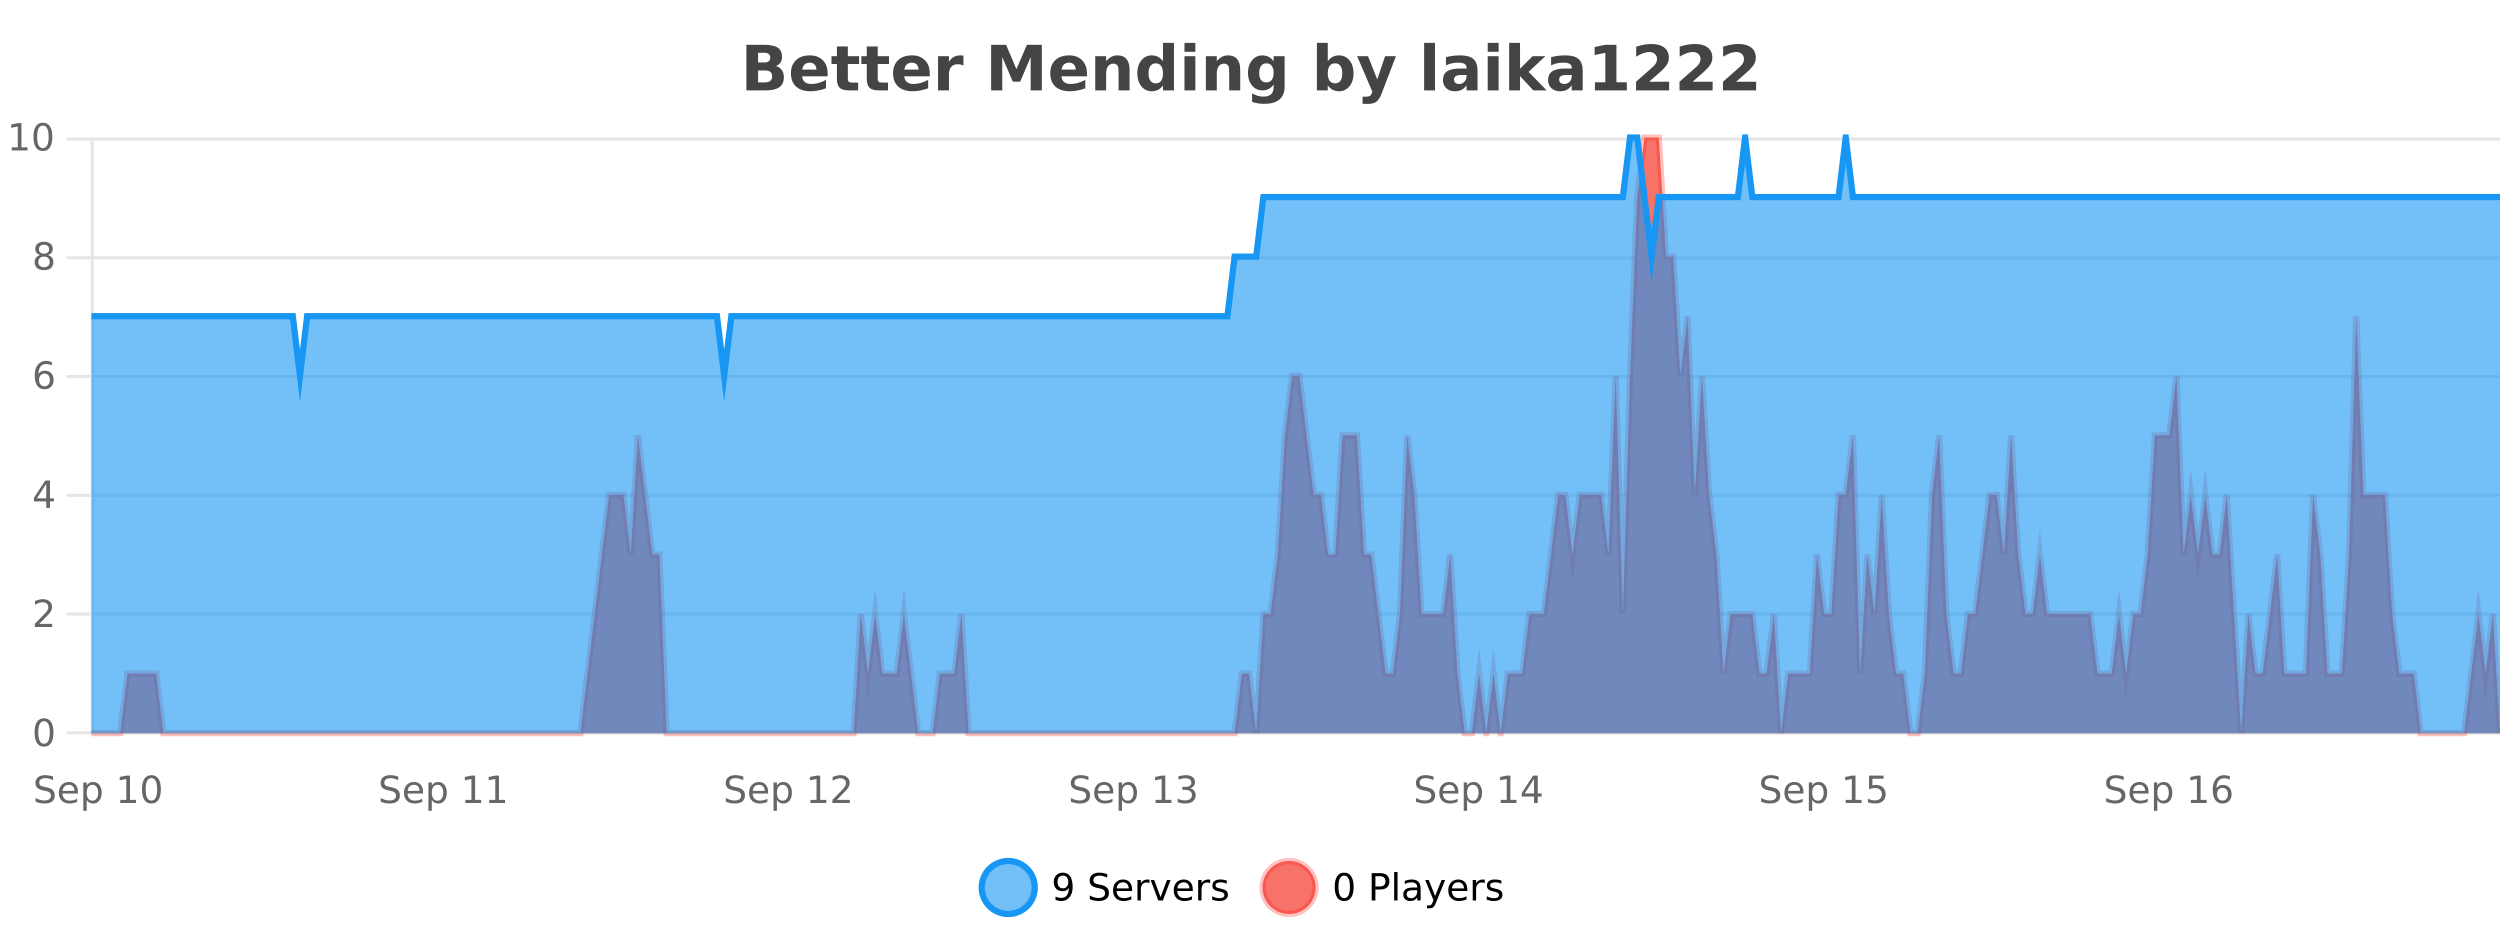
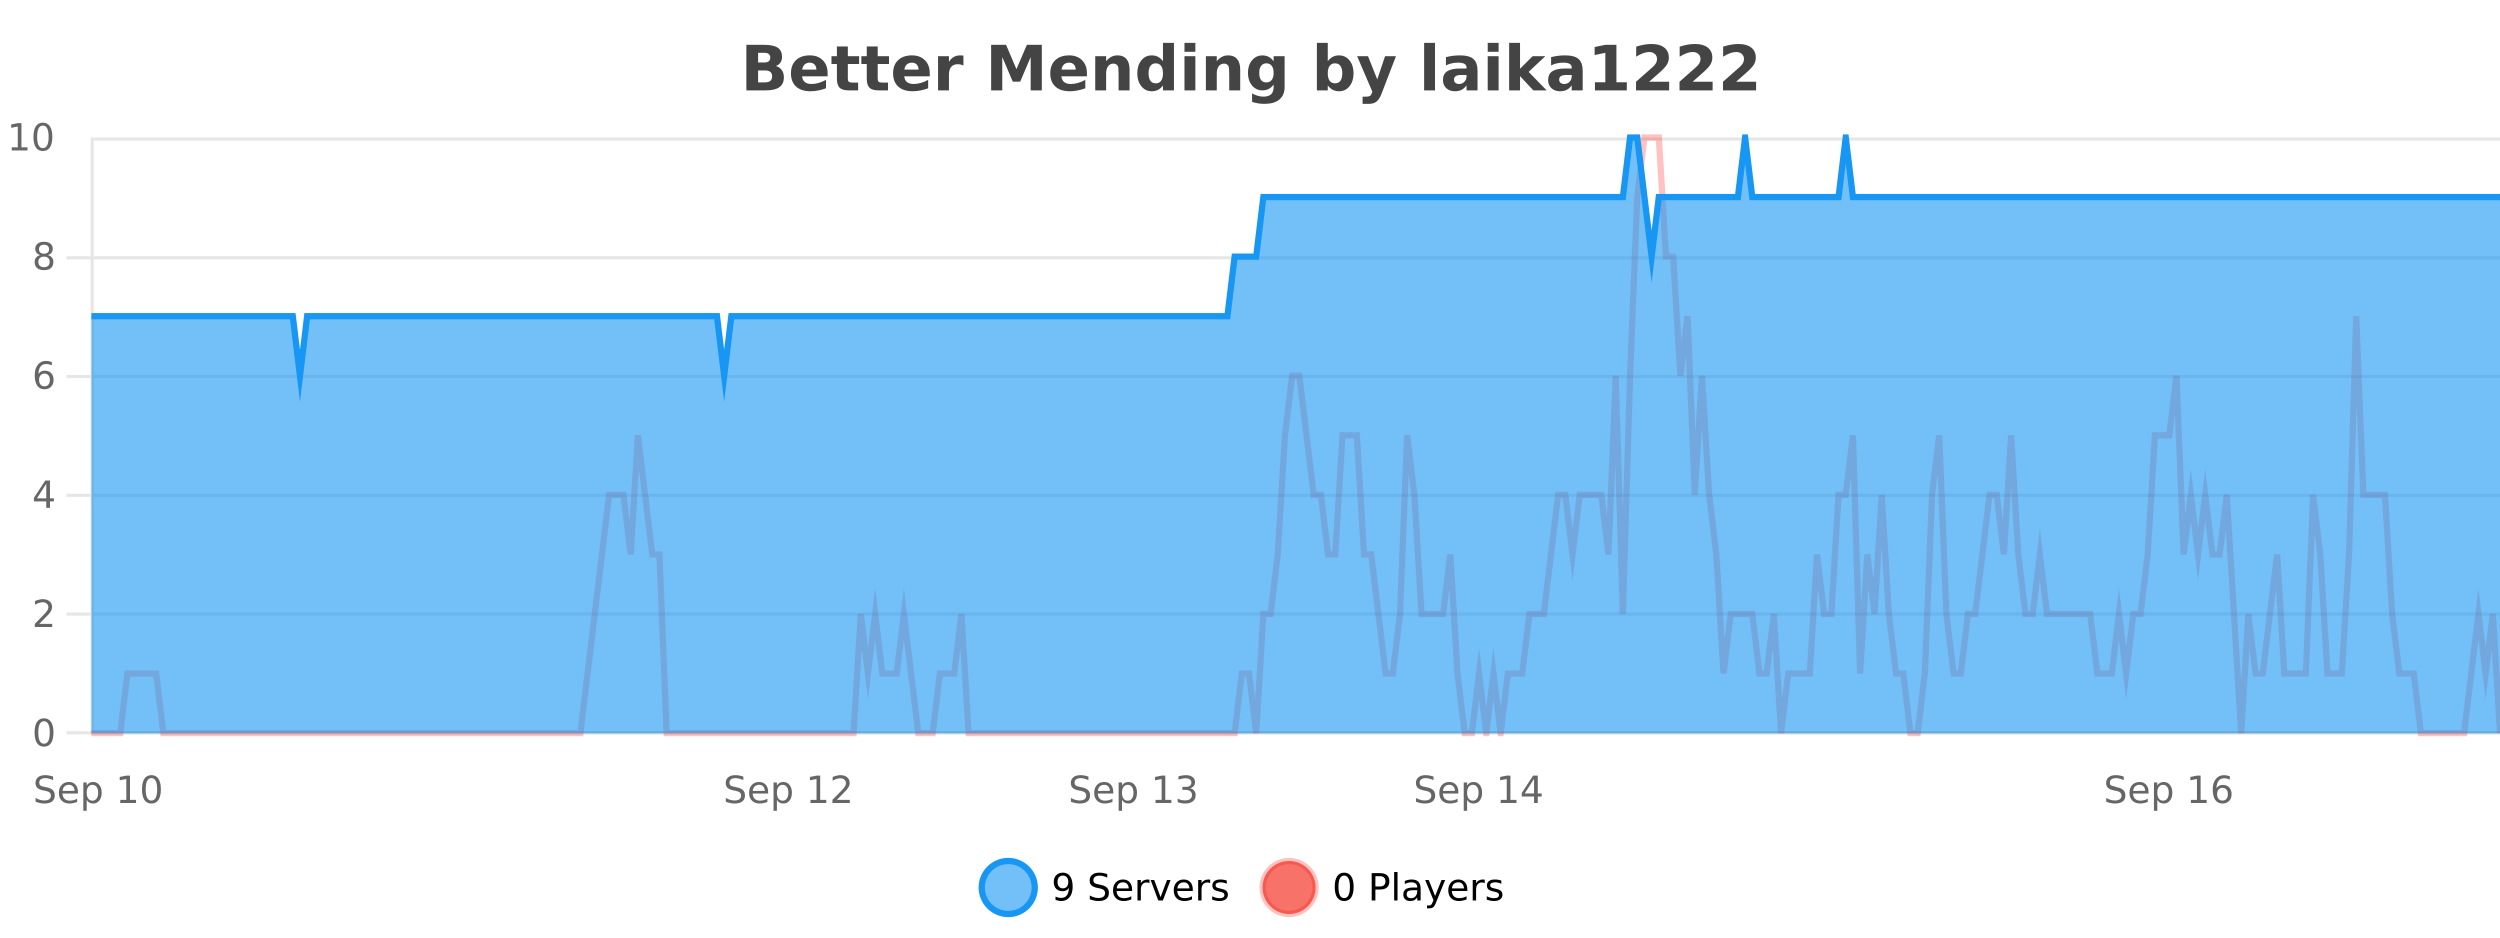
<svg xmlns="http://www.w3.org/2000/svg" width="800pt" height="300pt" viewBox="0 0 800 300" version="1.1">
  <defs>
    <clipPath id="clip1">
      <path d="M 285 263 L 360 263 L 360 300 L 285 300 Z M 285 263 " />
    </clipPath>
    <clipPath id="clip2">
      <path d="M 375 263 L 450 263 L 450 300 L 375 300 Z M 375 263 " />
    </clipPath>
    <clipPath id="clip3">
-       <path d="M 29.27 44 L 800 44 L 800 234.602 L 29.27 234.602 Z M 29.27 44 " />
-     </clipPath>
+       </clipPath>
    <clipPath id="clip4">
      <path d="M 28.27 43 L 800 43 L 800 235.602 L 28.27 235.602 Z M 28.27 43 " />
    </clipPath>
    <clipPath id="clip5">
      <path d="M 29.27 44 L 800 44 L 800 234.602 L 29.27 234.602 Z M 29.27 44 " />
    </clipPath>
    <clipPath id="clip6">
      <path d="M 28.27 43 L 800 43 L 800 149 L 28.27 149 Z M 28.27 43 " />
    </clipPath>
  </defs>
  <g id="surface2046471">
    <rect x="0" y="0" width="800" height="300" style="fill:rgb(100%,100%,100%);fill-opacity:1;stroke:none;" />
    <path style="fill:none;stroke-width:1;stroke-linecap:butt;stroke-linejoin:miter;stroke:rgb(0%,0%,0%);stroke-opacity:0.098;stroke-miterlimit:10;" d="M 30 234.5 L 800 234.5 " />
    <path style="fill:none;stroke-width:1;stroke-linecap:butt;stroke-linejoin:miter;stroke:rgb(0%,0%,0%);stroke-opacity:0.098;stroke-miterlimit:10;" d="M 21.27 234.5 L 29 234.5 " />
    <path style="fill:none;stroke-width:1;stroke-linecap:butt;stroke-linejoin:miter;stroke:rgb(0%,0%,0%);stroke-opacity:0.098;stroke-miterlimit:10;" d="M 30 196.5 L 800 196.5 " />
    <path style="fill:none;stroke-width:1;stroke-linecap:butt;stroke-linejoin:miter;stroke:rgb(0%,0%,0%);stroke-opacity:0.098;stroke-miterlimit:10;" d="M 21.27 196.5 L 29 196.5 " />
    <path style="fill:none;stroke-width:1;stroke-linecap:butt;stroke-linejoin:miter;stroke:rgb(0%,0%,0%);stroke-opacity:0.098;stroke-miterlimit:10;" d="M 30 158.5 L 800 158.5 " />
    <path style="fill:none;stroke-width:1;stroke-linecap:butt;stroke-linejoin:miter;stroke:rgb(0%,0%,0%);stroke-opacity:0.098;stroke-miterlimit:10;" d="M 21.27 158.5 L 29 158.5 " />
    <path style="fill:none;stroke-width:1;stroke-linecap:butt;stroke-linejoin:miter;stroke:rgb(0%,0%,0%);stroke-opacity:0.098;stroke-miterlimit:10;" d="M 30 120.5 L 800 120.5 " />
    <path style="fill:none;stroke-width:1;stroke-linecap:butt;stroke-linejoin:miter;stroke:rgb(0%,0%,0%);stroke-opacity:0.098;stroke-miterlimit:10;" d="M 21.27 120.5 L 29 120.5 " />
    <path style="fill:none;stroke-width:1;stroke-linecap:butt;stroke-linejoin:miter;stroke:rgb(0%,0%,0%);stroke-opacity:0.098;stroke-miterlimit:10;" d="M 30 82.5 L 800 82.5 " />
    <path style="fill:none;stroke-width:1;stroke-linecap:butt;stroke-linejoin:miter;stroke:rgb(0%,0%,0%);stroke-opacity:0.098;stroke-miterlimit:10;" d="M 21.27 82.5 L 29 82.5 " />
    <path style="fill:none;stroke-width:1;stroke-linecap:butt;stroke-linejoin:miter;stroke:rgb(0%,0%,0%);stroke-opacity:0.098;stroke-miterlimit:10;" d="M 30 44.5 L 800 44.5 " />
-     <path style="fill:none;stroke-width:1;stroke-linecap:butt;stroke-linejoin:miter;stroke:rgb(0%,0%,0%);stroke-opacity:0.098;stroke-miterlimit:10;" d="M 21.27 44.5 L 29 44.5 " />
    <path style=" stroke:none;fill-rule:nonzero;fill:rgb(9.02%,58.824%,95.294%);fill-opacity:0.6;" d="M 331.121 284 C 331.121 288.688 327.324 292.484 322.637 292.484 C 317.953 292.484 314.152 288.688 314.152 284 C 314.152 279.312 317.953 275.516 322.637 275.516 C 327.324 275.516 331.121 279.312 331.121 284 Z M 331.121 284 " />
    <g clip-path="url(#clip1)" clip-rule="nonzero">
      <path style="fill:none;stroke-width:2;stroke-linecap:butt;stroke-linejoin:miter;stroke:rgb(9.02%,58.824%,95.294%);stroke-opacity:1;stroke-miterlimit:10;" d="M 331.121 284 C 331.121 288.688 327.324 292.484 322.637 292.484 C 317.953 292.484 314.152 288.688 314.152 284 C 314.152 279.312 317.953 275.516 322.637 275.516 C 327.324 275.516 331.121 279.312 331.121 284 Z M 331.121 284 " />
    </g>
    <path style=" stroke:none;fill-rule:nonzero;fill:rgb(0%,0%,0%);fill-opacity:1;" d="M 337.766 287.969 L 337.766 286.891 C 338.066 287.039 338.367 287.148 338.672 287.219 C 338.973 287.293 339.273 287.328 339.578 287.328 C 340.359 287.328 340.953 287.07 341.359 286.547 C 341.773 286.016 342.008 285.215 342.062 284.141 C 341.844 284.484 341.555 284.746 341.203 284.922 C 340.859 285.102 340.473 285.188 340.047 285.188 C 339.172 285.188 338.477 284.93 337.969 284.406 C 337.457 283.875 337.203 283.148 337.203 282.219 C 337.203 281.324 337.469 280.605 338 280.062 C 338.531 279.523 339.238 279.25 340.125 279.25 C 341.133 279.25 341.906 279.641 342.438 280.422 C 342.977 281.195 343.25 282.32 343.25 283.797 C 343.25 285.172 342.922 286.273 342.266 287.094 C 341.609 287.918 340.727 288.328 339.625 288.328 C 339.32 288.328 339.02 288.297 338.719 288.234 C 338.414 288.18 338.098 288.094 337.766 287.969 Z M 340.125 284.266 C 340.656 284.266 341.078 284.086 341.391 283.719 C 341.703 283.355 341.859 282.855 341.859 282.219 C 341.859 281.594 341.703 281.102 341.391 280.734 C 341.078 280.371 340.656 280.188 340.125 280.188 C 339.594 280.188 339.172 280.371 338.859 280.734 C 338.555 281.102 338.406 281.594 338.406 282.219 C 338.406 282.855 338.555 283.355 338.859 283.719 C 339.172 284.086 339.594 284.266 340.125 284.266 Z M 354.32 279.688 L 354.32 280.844 C 353.871 280.637 353.445 280.48 353.039 280.375 C 352.641 280.262 352.262 280.203 351.898 280.203 C 351.25 280.203 350.75 280.328 350.398 280.578 C 350.055 280.828 349.883 281.188 349.883 281.656 C 349.883 282.043 349.996 282.336 350.227 282.531 C 350.453 282.73 350.898 282.887 351.555 283 L 352.258 283.156 C 353.141 283.324 353.793 283.621 354.211 284.047 C 354.637 284.465 354.852 285.027 354.852 285.734 C 354.852 286.59 354.562 287.234 353.992 287.672 C 353.43 288.109 352.594 288.328 351.492 288.328 C 351.086 288.328 350.648 288.281 350.18 288.188 C 349.711 288.094 349.227 287.953 348.727 287.766 L 348.727 286.547 C 349.203 286.82 349.672 287.023 350.133 287.156 C 350.602 287.293 351.055 287.359 351.492 287.359 C 352.168 287.359 352.688 287.23 353.055 286.969 C 353.43 286.699 353.617 286.32 353.617 285.828 C 353.617 285.402 353.48 285.07 353.211 284.828 C 352.949 284.578 352.516 284.398 351.914 284.281 L 351.195 284.141 C 350.309 283.965 349.668 283.688 349.273 283.312 C 348.887 282.938 348.695 282.418 348.695 281.75 C 348.695 280.969 348.965 280.359 349.508 279.922 C 350.047 279.477 350.797 279.25 351.758 279.25 C 352.172 279.25 352.59 279.289 353.008 279.359 C 353.434 279.434 353.871 279.543 354.32 279.688 Z M 362.266 284.609 L 362.266 285.125 L 357.297 285.125 C 357.348 285.875 357.57 286.445 357.969 286.828 C 358.375 287.215 358.93 287.406 359.641 287.406 C 360.055 287.406 360.457 287.359 360.844 287.266 C 361.238 287.164 361.629 287.008 362.016 286.797 L 362.016 287.828 C 361.617 287.984 361.219 288.105 360.812 288.188 C 360.406 288.281 359.992 288.328 359.578 288.328 C 358.535 288.328 357.707 288.027 357.094 287.422 C 356.477 286.809 356.172 285.98 356.172 284.938 C 356.172 283.867 356.461 283.016 357.047 282.391 C 357.629 281.758 358.41 281.438 359.391 281.438 C 360.273 281.438 360.973 281.727 361.484 282.297 C 362.004 282.859 362.266 283.633 362.266 284.609 Z M 361.188 284.281 C 361.176 283.699 361.008 283.23 360.688 282.875 C 360.363 282.523 359.938 282.344 359.406 282.344 C 358.801 282.344 358.316 282.516 357.953 282.859 C 357.598 283.203 357.395 283.684 357.344 284.297 Z M 367.836 282.594 C 367.711 282.531 367.574 282.484 367.43 282.453 C 367.293 282.414 367.137 282.391 366.961 282.391 C 366.355 282.391 365.887 282.59 365.555 282.984 C 365.23 283.383 365.07 283.953 365.07 284.703 L 365.07 288.156 L 363.992 288.156 L 363.992 281.594 L 365.07 281.594 L 365.07 282.609 C 365.297 282.215 365.594 281.922 365.961 281.734 C 366.324 281.539 366.766 281.438 367.289 281.438 C 367.359 281.438 367.438 281.445 367.523 281.453 C 367.617 281.465 367.715 281.48 367.82 281.5 Z M 368.195 281.594 L 369.336 281.594 L 371.383 287.094 L 373.445 281.594 L 374.586 281.594 L 372.117 288.156 L 370.648 288.156 Z M 381.688 284.609 L 381.688 285.125 L 376.719 285.125 C 376.77 285.875 376.992 286.445 377.391 286.828 C 377.797 287.215 378.352 287.406 379.062 287.406 C 379.477 287.406 379.879 287.359 380.266 287.266 C 380.66 287.164 381.051 287.008 381.438 286.797 L 381.438 287.828 C 381.039 287.984 380.641 288.105 380.234 288.188 C 379.828 288.281 379.414 288.328 379 288.328 C 377.957 288.328 377.129 288.027 376.516 287.422 C 375.898 286.809 375.594 285.98 375.594 284.938 C 375.594 283.867 375.883 283.016 376.469 282.391 C 377.051 281.758 377.832 281.438 378.812 281.438 C 379.695 281.438 380.395 281.727 380.906 282.297 C 381.426 282.859 381.688 283.633 381.688 284.609 Z M 380.609 284.281 C 380.598 283.699 380.43 283.23 380.109 282.875 C 379.785 282.523 379.359 282.344 378.828 282.344 C 378.223 282.344 377.738 282.516 377.375 282.859 C 377.02 283.203 376.816 283.684 376.766 284.297 Z M 387.258 282.594 C 387.133 282.531 386.996 282.484 386.852 282.453 C 386.715 282.414 386.559 282.391 386.383 282.391 C 385.777 282.391 385.309 282.59 384.977 282.984 C 384.652 283.383 384.492 283.953 384.492 284.703 L 384.492 288.156 L 383.414 288.156 L 383.414 281.594 L 384.492 281.594 L 384.492 282.609 C 384.719 282.215 385.016 281.922 385.383 281.734 C 385.746 281.539 386.188 281.438 386.711 281.438 C 386.781 281.438 386.859 281.445 386.945 281.453 C 387.039 281.465 387.137 281.48 387.242 281.5 Z M 392.562 281.781 L 392.562 282.812 C 392.258 282.656 391.941 282.543 391.609 282.469 C 391.285 282.387 390.945 282.344 390.594 282.344 C 390.062 282.344 389.66 282.43 389.391 282.594 C 389.117 282.75 388.984 282.996 388.984 283.328 C 388.984 283.578 389.078 283.777 389.266 283.922 C 389.461 284.059 389.852 284.188 390.438 284.312 L 390.797 284.406 C 391.566 284.562 392.113 284.793 392.438 285.094 C 392.758 285.398 392.922 285.812 392.922 286.344 C 392.922 286.961 392.676 287.445 392.188 287.797 C 391.707 288.152 391.047 288.328 390.203 288.328 C 389.848 288.328 389.477 288.289 389.094 288.219 C 388.719 288.156 388.32 288.059 387.906 287.922 L 387.906 286.797 C 388.301 287.008 388.691 287.164 389.078 287.266 C 389.461 287.371 389.848 287.422 390.234 287.422 C 390.734 287.422 391.117 287.34 391.391 287.172 C 391.672 286.996 391.812 286.746 391.812 286.422 C 391.812 286.133 391.711 285.906 391.516 285.75 C 391.316 285.594 390.883 285.445 390.219 285.297 L 389.844 285.219 C 389.176 285.074 388.691 284.855 388.391 284.562 C 388.098 284.273 387.953 283.875 387.953 283.375 C 387.953 282.75 388.172 282.273 388.609 281.938 C 389.047 281.605 389.664 281.438 390.469 281.438 C 390.863 281.438 391.238 281.469 391.594 281.531 C 391.945 281.586 392.27 281.668 392.562 281.781 Z M 332.637 277.016 " />
    <path style=" stroke:none;fill-rule:nonzero;fill:rgb(96.863%,44.706%,40.784%);fill-opacity:1;" d="M 420.988 284 C 420.988 288.688 417.191 292.484 412.504 292.484 C 407.82 292.484 404.02 288.688 404.02 284 C 404.02 279.312 407.82 275.516 412.504 275.516 C 417.191 275.516 420.988 279.312 420.988 284 Z M 420.988 284 " />
    <g clip-path="url(#clip2)" clip-rule="nonzero">
      <path style="fill:none;stroke-width:2;stroke-linecap:butt;stroke-linejoin:miter;stroke:rgb(100%,4.706%,0%);stroke-opacity:0.247;stroke-miterlimit:10;" d="M 420.988 284 C 420.988 288.688 417.191 292.484 412.504 292.484 C 407.82 292.484 404.02 288.688 404.02 284 C 404.02 279.312 407.82 275.516 412.504 275.516 C 417.191 275.516 420.988 279.312 420.988 284 Z M 420.988 284 " />
    </g>
    <path style=" stroke:none;fill-rule:nonzero;fill:rgb(0%,0%,0%);fill-opacity:1;" d="M 430.133 280.188 C 429.527 280.188 429.07 280.492 428.758 281.094 C 428.453 281.688 428.305 282.59 428.305 283.797 C 428.305 284.996 428.453 285.898 428.758 286.5 C 429.07 287.094 429.527 287.391 430.133 287.391 C 430.746 287.391 431.203 287.094 431.508 286.5 C 431.82 285.898 431.977 284.996 431.977 283.797 C 431.977 282.59 431.82 281.688 431.508 281.094 C 431.203 280.492 430.746 280.188 430.133 280.188 Z M 430.133 279.25 C 431.109 279.25 431.859 279.641 432.383 280.422 C 432.902 281.195 433.164 282.32 433.164 283.797 C 433.164 285.266 432.902 286.391 432.383 287.172 C 431.859 287.945 431.109 288.328 430.133 288.328 C 429.152 288.328 428.402 287.945 427.883 287.172 C 427.371 286.391 427.117 285.266 427.117 283.797 C 427.117 282.32 427.371 281.195 427.883 280.422 C 428.402 279.641 429.152 279.25 430.133 279.25 Z M 440.125 280.375 L 440.125 283.672 L 441.609 283.672 C 442.16 283.672 442.586 283.531 442.891 283.25 C 443.191 282.961 443.344 282.547 443.344 282.016 C 443.344 281.496 443.191 281.094 442.891 280.812 C 442.586 280.523 442.16 280.375 441.609 280.375 Z M 438.938 279.406 L 441.609 279.406 C 442.598 279.406 443.344 279.633 443.844 280.078 C 444.344 280.516 444.594 281.164 444.594 282.016 C 444.594 282.883 444.344 283.539 443.844 283.984 C 443.344 284.422 442.598 284.641 441.609 284.641 L 440.125 284.641 L 440.125 288.156 L 438.938 288.156 Z M 446.129 279.031 L 447.207 279.031 L 447.207 288.156 L 446.129 288.156 Z M 452.445 284.859 C 451.578 284.859 450.977 284.961 450.633 285.156 C 450.297 285.355 450.133 285.695 450.133 286.172 C 450.133 286.559 450.258 286.867 450.508 287.094 C 450.766 287.312 451.109 287.422 451.539 287.422 C 452.141 287.422 452.621 287.215 452.977 286.797 C 453.34 286.371 453.523 285.805 453.523 285.094 L 453.523 284.859 Z M 454.602 284.406 L 454.602 288.156 L 453.523 288.156 L 453.523 287.156 C 453.273 287.555 452.965 287.852 452.602 288.047 C 452.234 288.234 451.789 288.328 451.258 288.328 C 450.578 288.328 450.043 288.141 449.648 287.766 C 449.25 287.383 449.055 286.875 449.055 286.25 C 449.055 285.512 449.297 284.953 449.789 284.578 C 450.289 284.203 451.027 284.016 452.008 284.016 L 453.523 284.016 L 453.523 283.906 C 453.523 283.406 453.355 283.023 453.023 282.75 C 452.699 282.48 452.246 282.344 451.664 282.344 C 451.289 282.344 450.918 282.391 450.555 282.484 C 450.199 282.578 449.859 282.715 449.539 282.891 L 449.539 281.891 C 449.934 281.734 450.312 281.621 450.68 281.547 C 451.055 281.477 451.418 281.438 451.773 281.438 C 452.719 281.438 453.43 281.684 453.898 282.172 C 454.367 282.664 454.602 283.406 454.602 284.406 Z M 459.551 288.766 C 459.246 289.547 458.949 290.055 458.66 290.297 C 458.367 290.535 457.98 290.656 457.504 290.656 L 456.645 290.656 L 456.645 289.75 L 457.27 289.75 C 457.57 289.75 457.801 289.676 457.957 289.531 C 458.121 289.395 458.305 289.066 458.504 288.547 L 458.707 288.047 L 456.051 281.594 L 457.191 281.594 L 459.238 286.719 L 461.301 281.594 L 462.441 281.594 Z M 469.543 284.609 L 469.543 285.125 L 464.574 285.125 C 464.625 285.875 464.848 286.445 465.246 286.828 C 465.652 287.215 466.207 287.406 466.918 287.406 C 467.332 287.406 467.734 287.359 468.121 287.266 C 468.516 287.164 468.906 287.008 469.293 286.797 L 469.293 287.828 C 468.895 287.984 468.496 288.105 468.09 288.188 C 467.684 288.281 467.27 288.328 466.855 288.328 C 465.812 288.328 464.984 288.027 464.371 287.422 C 463.754 286.809 463.449 285.98 463.449 284.938 C 463.449 283.867 463.738 283.016 464.324 282.391 C 464.906 281.758 465.688 281.438 466.668 281.438 C 467.551 281.438 468.25 281.727 468.762 282.297 C 469.281 282.859 469.543 283.633 469.543 284.609 Z M 468.465 284.281 C 468.453 283.699 468.285 283.23 467.965 282.875 C 467.641 282.523 467.215 282.344 466.684 282.344 C 466.078 282.344 465.594 282.516 465.23 282.859 C 464.875 283.203 464.672 283.684 464.621 284.297 Z M 475.113 282.594 C 474.988 282.531 474.852 282.484 474.707 282.453 C 474.57 282.414 474.414 282.391 474.238 282.391 C 473.633 282.391 473.164 282.59 472.832 282.984 C 472.508 283.383 472.348 283.953 472.348 284.703 L 472.348 288.156 L 471.27 288.156 L 471.27 281.594 L 472.348 281.594 L 472.348 282.609 C 472.574 282.215 472.871 281.922 473.238 281.734 C 473.602 281.539 474.043 281.438 474.566 281.438 C 474.637 281.438 474.715 281.445 474.801 281.453 C 474.895 281.465 474.992 281.48 475.098 281.5 Z M 480.422 281.781 L 480.422 282.812 C 480.117 282.656 479.801 282.543 479.469 282.469 C 479.145 282.387 478.805 282.344 478.453 282.344 C 477.922 282.344 477.52 282.43 477.25 282.594 C 476.977 282.75 476.844 282.996 476.844 283.328 C 476.844 283.578 476.938 283.777 477.125 283.922 C 477.32 284.059 477.711 284.188 478.297 284.312 L 478.656 284.406 C 479.426 284.562 479.973 284.793 480.297 285.094 C 480.617 285.398 480.781 285.812 480.781 286.344 C 480.781 286.961 480.535 287.445 480.047 287.797 C 479.566 288.152 478.906 288.328 478.062 288.328 C 477.707 288.328 477.336 288.289 476.953 288.219 C 476.578 288.156 476.18 288.059 475.766 287.922 L 475.766 286.797 C 476.16 287.008 476.551 287.164 476.938 287.266 C 477.32 287.371 477.707 287.422 478.094 287.422 C 478.594 287.422 478.977 287.34 479.25 287.172 C 479.531 286.996 479.672 286.746 479.672 286.422 C 479.672 286.133 479.57 285.906 479.375 285.75 C 479.176 285.594 478.742 285.445 478.078 285.297 L 477.703 285.219 C 477.035 285.074 476.551 284.855 476.25 284.562 C 475.957 284.273 475.812 283.875 475.812 283.375 C 475.812 282.75 476.031 282.273 476.469 281.938 C 476.906 281.605 477.523 281.438 478.328 281.438 C 478.723 281.438 479.098 281.469 479.453 281.531 C 479.805 281.586 480.129 281.668 480.422 281.781 Z M 422.504 277.016 " />
    <path style=" stroke:none;fill-rule:nonzero;fill:rgb(26.667%,26.667%,26.667%);fill-opacity:1;" d="M 244.672 19.984 C 245.266 19.984 245.711 19.855 246.016 19.594 C 246.328 19.336 246.484 18.949 246.484 18.438 C 246.484 17.938 246.328 17.559 246.016 17.297 C 245.711 17.039 245.266 16.906 244.672 16.906 L 242.594 16.906 L 242.594 19.984 Z M 244.797 26.359 C 245.555 26.359 246.125 26.203 246.5 25.891 C 246.883 25.57 247.078 25.086 247.078 24.438 C 247.078 23.805 246.891 23.328 246.516 23.016 C 246.141 22.703 245.566 22.547 244.797 22.547 L 242.594 22.547 L 242.594 26.359 Z M 248.297 21.125 C 249.109 21.355 249.734 21.789 250.172 22.422 C 250.617 23.047 250.844 23.82 250.844 24.734 C 250.844 26.141 250.363 27.195 249.406 27.891 C 248.457 28.578 247.016 28.922 245.078 28.922 L 238.844 28.922 L 238.844 14.344 L 244.484 14.344 C 246.504 14.344 247.969 14.652 248.875 15.266 C 249.789 15.871 250.25 16.852 250.25 18.203 C 250.25 18.914 250.082 19.516 249.75 20.016 C 249.414 20.508 248.93 20.875 248.297 21.125 Z M 264.836 23.422 L 264.836 24.422 L 256.664 24.422 C 256.746 25.246 257.043 25.859 257.555 26.266 C 258.062 26.672 258.773 26.875 259.68 26.875 C 260.418 26.875 261.172 26.766 261.945 26.547 C 262.715 26.328 263.508 26 264.32 25.562 L 264.32 28.25 C 263.496 28.562 262.668 28.797 261.836 28.953 C 261.012 29.117 260.188 29.203 259.367 29.203 C 257.387 29.203 255.844 28.703 254.742 27.703 C 253.648 26.695 253.102 25.281 253.102 23.469 C 253.102 21.68 253.637 20.273 254.711 19.25 C 255.793 18.23 257.277 17.719 259.164 17.719 C 260.883 17.719 262.258 18.242 263.289 19.281 C 264.32 20.312 264.836 21.695 264.836 23.422 Z M 261.242 22.266 C 261.242 21.602 261.047 21.062 260.664 20.656 C 260.277 20.25 259.773 20.047 259.148 20.047 C 258.469 20.047 257.918 20.242 257.492 20.625 C 257.074 21 256.812 21.547 256.711 22.266 Z M 271.309 14.875 L 271.309 17.984 L 274.918 17.984 L 274.918 20.484 L 271.309 20.484 L 271.309 25.125 C 271.309 25.637 271.406 25.98 271.605 26.156 C 271.812 26.336 272.215 26.422 272.809 26.422 L 274.605 26.422 L 274.605 28.922 L 271.605 28.922 C 270.23 28.922 269.25 28.637 268.668 28.062 C 268.094 27.48 267.809 26.5 267.809 25.125 L 267.809 20.484 L 266.074 20.484 L 266.074 17.984 L 267.809 17.984 L 267.809 14.875 Z M 280.867 14.875 L 280.867 17.984 L 284.477 17.984 L 284.477 20.484 L 280.867 20.484 L 280.867 25.125 C 280.867 25.637 280.965 25.98 281.164 26.156 C 281.371 26.336 281.773 26.422 282.367 26.422 L 284.164 26.422 L 284.164 28.922 L 281.164 28.922 C 279.789 28.922 278.809 28.637 278.227 28.062 C 277.652 27.48 277.367 26.5 277.367 25.125 L 277.367 20.484 L 275.633 20.484 L 275.633 17.984 L 277.367 17.984 L 277.367 14.875 Z M 297.523 23.422 L 297.523 24.422 L 289.352 24.422 C 289.434 25.246 289.73 25.859 290.242 26.266 C 290.75 26.672 291.461 26.875 292.367 26.875 C 293.105 26.875 293.859 26.766 294.633 26.547 C 295.402 26.328 296.195 26 297.008 25.562 L 297.008 28.25 C 296.184 28.562 295.355 28.797 294.523 28.953 C 293.699 29.117 292.875 29.203 292.055 29.203 C 290.074 29.203 288.531 28.703 287.43 27.703 C 286.336 26.695 285.789 25.281 285.789 23.469 C 285.789 21.68 286.324 20.273 287.398 19.25 C 288.48 18.23 289.965 17.719 291.852 17.719 C 293.57 17.719 294.945 18.242 295.977 19.281 C 297.008 20.312 297.523 21.695 297.523 23.422 Z M 293.93 22.266 C 293.93 21.602 293.734 21.062 293.352 20.656 C 292.965 20.25 292.461 20.047 291.836 20.047 C 291.156 20.047 290.605 20.242 290.18 20.625 C 289.762 21 289.5 21.547 289.398 22.266 Z M 308.305 20.969 C 307.992 20.824 307.684 20.719 307.383 20.656 C 307.078 20.586 306.777 20.547 306.477 20.547 C 305.57 20.547 304.871 20.836 304.383 21.406 C 303.902 21.98 303.664 22.805 303.664 23.875 L 303.664 28.922 L 300.18 28.922 L 300.18 17.984 L 303.664 17.984 L 303.664 19.781 C 304.109 19.062 304.625 18.543 305.211 18.219 C 305.793 17.887 306.492 17.719 307.305 17.719 C 307.43 17.719 307.559 17.727 307.695 17.734 C 307.828 17.746 308.027 17.766 308.289 17.797 Z M 317.164 14.344 L 321.945 14.344 L 325.258 22.141 L 328.602 14.344 L 333.383 14.344 L 333.383 28.922 L 329.82 28.922 L 329.82 18.25 L 326.461 26.125 L 324.086 26.125 L 320.727 18.25 L 320.727 28.922 L 317.164 28.922 Z M 347.816 23.422 L 347.816 24.422 L 339.645 24.422 C 339.727 25.246 340.023 25.859 340.535 26.266 C 341.043 26.672 341.754 26.875 342.66 26.875 C 343.398 26.875 344.152 26.766 344.926 26.547 C 345.695 26.328 346.488 26 347.301 25.562 L 347.301 28.25 C 346.477 28.562 345.648 28.797 344.816 28.953 C 343.992 29.117 343.168 29.203 342.348 29.203 C 340.367 29.203 338.824 28.703 337.723 27.703 C 336.629 26.695 336.082 25.281 336.082 23.469 C 336.082 21.68 336.617 20.273 337.691 19.25 C 338.773 18.23 340.258 17.719 342.145 17.719 C 343.863 17.719 345.238 18.242 346.27 19.281 C 347.301 20.312 347.816 21.695 347.816 23.422 Z M 344.223 22.266 C 344.223 21.602 344.027 21.062 343.645 20.656 C 343.258 20.25 342.754 20.047 342.129 20.047 C 341.449 20.047 340.898 20.242 340.473 20.625 C 340.055 21 339.793 21.547 339.691 22.266 Z M 361.461 22.266 L 361.461 28.922 L 357.945 28.922 L 357.945 23.828 C 357.945 22.883 357.922 22.23 357.883 21.875 C 357.84 21.512 357.766 21.246 357.664 21.078 C 357.527 20.852 357.34 20.672 357.102 20.547 C 356.871 20.422 356.605 20.359 356.305 20.359 C 355.574 20.359 355 20.641 354.586 21.203 C 354.168 21.766 353.961 22.547 353.961 23.547 L 353.961 28.922 L 350.477 28.922 L 350.477 17.984 L 353.961 17.984 L 353.961 19.578 C 354.492 18.945 355.055 18.477 355.648 18.172 C 356.242 17.871 356.891 17.719 357.602 17.719 C 358.871 17.719 359.828 18.109 360.477 18.891 C 361.133 19.664 361.461 20.789 361.461 22.266 Z M 372.148 19.578 L 372.148 13.719 L 375.664 13.719 L 375.664 28.922 L 372.148 28.922 L 372.148 27.344 C 371.668 27.992 371.137 28.465 370.555 28.766 C 369.969 29.055 369.297 29.203 368.539 29.203 C 367.195 29.203 366.09 28.668 365.227 27.594 C 364.359 26.523 363.93 25.148 363.93 23.469 C 363.93 21.781 364.359 20.402 365.227 19.328 C 366.09 18.258 367.195 17.719 368.539 17.719 C 369.297 17.719 369.969 17.871 370.555 18.172 C 371.137 18.477 371.668 18.945 372.148 19.578 Z M 369.836 26.672 C 370.586 26.672 371.156 26.402 371.555 25.859 C 371.949 25.309 372.148 24.512 372.148 23.469 C 372.148 22.43 371.949 21.637 371.555 21.094 C 371.156 20.543 370.586 20.266 369.836 20.266 C 369.094 20.266 368.527 20.543 368.133 21.094 C 367.734 21.637 367.539 22.43 367.539 23.469 C 367.539 24.512 367.734 25.309 368.133 25.859 C 368.527 26.402 369.094 26.672 369.836 26.672 Z M 379.031 17.984 L 382.516 17.984 L 382.516 28.922 L 379.031 28.922 Z M 379.031 13.719 L 382.516 13.719 L 382.516 16.578 L 379.031 16.578 Z M 396.867 22.266 L 396.867 28.922 L 393.352 28.922 L 393.352 23.828 C 393.352 22.883 393.328 22.23 393.289 21.875 C 393.246 21.512 393.172 21.246 393.07 21.078 C 392.934 20.852 392.746 20.672 392.508 20.547 C 392.277 20.422 392.012 20.359 391.711 20.359 C 390.98 20.359 390.406 20.641 389.992 21.203 C 389.574 21.766 389.367 22.547 389.367 23.547 L 389.367 28.922 L 385.883 28.922 L 385.883 17.984 L 389.367 17.984 L 389.367 19.578 C 389.898 18.945 390.461 18.477 391.055 18.172 C 391.648 17.871 392.297 17.719 393.008 17.719 C 394.277 17.719 395.234 18.109 395.883 18.891 C 396.539 19.664 396.867 20.789 396.867 22.266 Z M 407.562 27.062 C 407.082 27.699 406.551 28.168 405.969 28.469 C 405.383 28.773 404.711 28.922 403.953 28.922 C 402.617 28.922 401.516 28.398 400.641 27.344 C 399.773 26.293 399.344 24.953 399.344 23.328 C 399.344 21.695 399.773 20.355 400.641 19.312 C 401.516 18.262 402.617 17.734 403.953 17.734 C 404.711 17.734 405.383 17.887 405.969 18.188 C 406.551 18.492 407.082 18.965 407.562 19.609 L 407.562 17.984 L 411.078 17.984 L 411.078 27.812 C 411.078 29.57 410.52 30.914 409.406 31.844 C 408.301 32.77 406.691 33.234 404.578 33.234 C 403.898 33.234 403.238 33.18 402.594 33.078 C 401.957 32.973 401.316 32.816 400.672 32.609 L 400.672 29.875 C 401.285 30.227 401.883 30.488 402.469 30.656 C 403.051 30.832 403.641 30.922 404.234 30.922 C 405.379 30.922 406.219 30.672 406.75 30.172 C 407.289 29.672 407.562 28.887 407.562 27.812 Z M 405.25 20.266 C 404.531 20.266 403.969 20.531 403.562 21.062 C 403.156 21.594 402.953 22.352 402.953 23.328 C 402.953 24.328 403.145 25.09 403.531 25.609 C 403.926 26.121 404.5 26.375 405.25 26.375 C 405.977 26.375 406.547 26.109 406.953 25.578 C 407.359 25.047 407.562 24.297 407.562 23.328 C 407.562 22.352 407.359 21.594 406.953 21.062 C 406.547 20.531 405.977 20.266 405.25 20.266 Z M 427.215 26.672 C 427.965 26.672 428.535 26.402 428.934 25.859 C 429.328 25.309 429.527 24.512 429.527 23.469 C 429.527 22.43 429.328 21.637 428.934 21.094 C 428.535 20.543 427.965 20.266 427.215 20.266 C 426.465 20.266 425.887 20.543 425.48 21.094 C 425.082 21.637 424.887 22.43 424.887 23.469 C 424.887 24.5 425.082 25.293 425.48 25.844 C 425.887 26.398 426.465 26.672 427.215 26.672 Z M 424.887 19.578 C 425.375 18.945 425.91 18.477 426.496 18.172 C 427.078 17.871 427.75 17.719 428.512 17.719 C 429.863 17.719 430.973 18.258 431.84 19.328 C 432.703 20.402 433.137 21.781 433.137 23.469 C 433.137 25.148 432.703 26.523 431.84 27.594 C 430.973 28.668 429.863 29.203 428.512 29.203 C 427.75 29.203 427.078 29.051 426.496 28.75 C 425.91 28.449 425.375 27.98 424.887 27.344 L 424.887 28.922 L 421.402 28.922 L 421.402 13.719 L 424.887 13.719 Z M 434.281 17.984 L 437.766 17.984 L 440.719 25.406 L 443.219 17.984 L 446.703 17.984 L 442.109 29.953 C 441.648 31.172 441.109 32.02 440.484 32.5 C 439.867 32.988 439.062 33.234 438.062 33.234 L 436.031 33.234 L 436.031 30.938 L 437.125 30.938 C 437.719 30.938 438.148 30.844 438.422 30.656 C 438.691 30.469 438.898 30.129 439.047 29.641 L 439.156 29.344 Z M 455.719 13.719 L 459.203 13.719 L 459.203 28.922 L 455.719 28.922 Z M 467.465 24 C 466.734 24 466.188 24.125 465.824 24.375 C 465.457 24.617 465.277 24.98 465.277 25.469 C 465.277 25.906 465.422 26.25 465.715 26.5 C 466.016 26.75 466.426 26.875 466.949 26.875 C 467.605 26.875 468.156 26.641 468.605 26.172 C 469.062 25.703 469.293 25.117 469.293 24.406 L 469.293 24 Z M 472.809 22.688 L 472.809 28.922 L 469.293 28.922 L 469.293 27.297 C 468.824 27.965 468.293 28.449 467.699 28.75 C 467.113 29.051 466.402 29.203 465.559 29.203 C 464.434 29.203 463.516 28.875 462.809 28.219 C 462.098 27.555 461.746 26.695 461.746 25.641 C 461.746 24.359 462.184 23.422 463.059 22.828 C 463.941 22.227 465.332 21.922 467.23 21.922 L 469.293 21.922 L 469.293 21.641 C 469.293 21.09 469.074 20.688 468.637 20.438 C 468.199 20.18 467.516 20.047 466.59 20.047 C 465.84 20.047 465.141 20.125 464.496 20.281 C 463.848 20.43 463.25 20.648 462.699 20.938 L 462.699 18.281 C 463.449 18.094 464.199 17.953 464.949 17.859 C 465.707 17.766 466.469 17.719 467.23 17.719 C 469.199 17.719 470.621 18.109 471.496 18.891 C 472.371 19.664 472.809 20.93 472.809 22.688 Z M 476.07 17.984 L 479.555 17.984 L 479.555 28.922 L 476.07 28.922 Z M 476.07 13.719 L 479.555 13.719 L 479.555 16.578 L 476.07 16.578 Z M 482.926 13.719 L 486.41 13.719 L 486.41 22 L 490.441 17.984 L 494.504 17.984 L 489.16 23 L 494.926 28.922 L 490.676 28.922 L 486.41 24.359 L 486.41 28.922 L 482.926 28.922 Z M 501.117 24 C 500.387 24 499.84 24.125 499.477 24.375 C 499.109 24.617 498.93 24.98 498.93 25.469 C 498.93 25.906 499.074 26.25 499.367 26.5 C 499.668 26.75 500.078 26.875 500.602 26.875 C 501.258 26.875 501.809 26.641 502.258 26.172 C 502.715 25.703 502.945 25.117 502.945 24.406 L 502.945 24 Z M 506.461 22.688 L 506.461 28.922 L 502.945 28.922 L 502.945 27.297 C 502.477 27.965 501.945 28.449 501.352 28.75 C 500.766 29.051 500.055 29.203 499.211 29.203 C 498.086 29.203 497.168 28.875 496.461 28.219 C 495.75 27.555 495.398 26.695 495.398 25.641 C 495.398 24.359 495.836 23.422 496.711 22.828 C 497.594 22.227 498.984 21.922 500.883 21.922 L 502.945 21.922 L 502.945 21.641 C 502.945 21.09 502.727 20.688 502.289 20.438 C 501.852 20.18 501.168 20.047 500.242 20.047 C 499.492 20.047 498.793 20.125 498.148 20.281 C 497.5 20.43 496.902 20.648 496.352 20.938 L 496.352 18.281 C 497.102 18.094 497.852 17.953 498.602 17.859 C 499.359 17.766 500.121 17.719 500.883 17.719 C 502.852 17.719 504.273 18.109 505.148 18.891 C 506.023 19.664 506.461 20.93 506.461 22.688 Z M 510.379 26.328 L 513.707 26.328 L 513.707 16.906 L 510.285 17.609 L 510.285 15.047 L 513.676 14.344 L 517.254 14.344 L 517.254 26.328 L 520.582 26.328 L 520.582 28.922 L 510.379 28.922 Z M 527.719 26.156 L 534.125 26.156 L 534.125 28.922 L 523.531 28.922 L 523.531 26.156 L 528.859 21.453 C 529.336 21.027 529.688 20.609 529.906 20.203 C 530.133 19.789 530.25 19.359 530.25 18.922 C 530.25 18.234 530.02 17.684 529.562 17.266 C 529.102 16.852 528.492 16.641 527.734 16.641 C 527.148 16.641 526.508 16.766 525.812 17.016 C 525.113 17.266 524.367 17.641 523.578 18.141 L 523.578 14.938 C 524.422 14.656 525.254 14.445 526.078 14.297 C 526.91 14.152 527.723 14.078 528.516 14.078 C 530.266 14.078 531.617 14.465 532.578 15.234 C 533.547 15.996 534.031 17.062 534.031 18.438 C 534.031 19.242 533.82 19.984 533.406 20.672 C 533 21.352 532.141 22.266 530.828 23.422 Z M 541.633 26.156 L 548.039 26.156 L 548.039 28.922 L 537.445 28.922 L 537.445 26.156 L 542.773 21.453 C 543.25 21.027 543.602 20.609 543.82 20.203 C 544.047 19.789 544.164 19.359 544.164 18.922 C 544.164 18.234 543.934 17.684 543.477 17.266 C 543.016 16.852 542.406 16.641 541.648 16.641 C 541.062 16.641 540.422 16.766 539.727 17.016 C 539.027 17.266 538.281 17.641 537.492 18.141 L 537.492 14.938 C 538.336 14.656 539.168 14.445 539.992 14.297 C 540.824 14.152 541.637 14.078 542.43 14.078 C 544.18 14.078 545.531 14.465 546.492 15.234 C 547.461 15.996 547.945 17.062 547.945 18.438 C 547.945 19.242 547.734 19.984 547.32 20.672 C 546.914 21.352 546.055 22.266 544.742 23.422 Z M 555.547 26.156 L 561.953 26.156 L 561.953 28.922 L 551.359 28.922 L 551.359 26.156 L 556.688 21.453 C 557.164 21.027 557.516 20.609 557.734 20.203 C 557.961 19.789 558.078 19.359 558.078 18.922 C 558.078 18.234 557.848 17.684 557.391 17.266 C 556.93 16.852 556.32 16.641 555.562 16.641 C 554.977 16.641 554.336 16.766 553.641 17.016 C 552.941 17.266 552.195 17.641 551.406 18.141 L 551.406 14.938 C 552.25 14.656 553.082 14.445 553.906 14.297 C 554.738 14.152 555.551 14.078 556.344 14.078 C 558.094 14.078 559.445 14.465 560.406 15.234 C 561.375 15.996 561.859 17.062 561.859 18.438 C 561.859 19.242 561.648 19.984 561.234 20.672 C 560.828 21.352 559.969 22.266 558.656 23.422 Z M 237 10.359 " />
    <path style="fill:none;stroke-width:1;stroke-linecap:butt;stroke-linejoin:miter;stroke:rgb(0%,0%,0%);stroke-opacity:0.098;stroke-miterlimit:10;" d="M 29 234.5 L 801 234.5 " />
    <path style=" stroke:none;fill-rule:nonzero;fill:rgb(40%,40%,40%);fill-opacity:1;" d="M 16.992 248.484 L 16.992 249.641 C 16.543 249.434 16.117 249.277 15.711 249.172 C 15.312 249.059 14.934 249 14.57 249 C 13.922 249 13.422 249.125 13.07 249.375 C 12.727 249.625 12.555 249.984 12.555 250.453 C 12.555 250.84 12.668 251.133 12.898 251.328 C 13.125 251.527 13.57 251.684 14.227 251.797 L 14.93 251.953 C 15.812 252.121 16.465 252.418 16.883 252.844 C 17.309 253.262 17.523 253.824 17.523 254.531 C 17.523 255.387 17.234 256.031 16.664 256.469 C 16.102 256.906 15.266 257.125 14.164 257.125 C 13.758 257.125 13.32 257.078 12.852 256.984 C 12.383 256.891 11.898 256.75 11.398 256.562 L 11.398 255.344 C 11.875 255.617 12.344 255.82 12.805 255.953 C 13.273 256.09 13.727 256.156 14.164 256.156 C 14.84 256.156 15.359 256.027 15.727 255.766 C 16.102 255.496 16.289 255.117 16.289 254.625 C 16.289 254.199 16.152 253.867 15.883 253.625 C 15.621 253.375 15.188 253.195 14.586 253.078 L 13.867 252.938 C 12.98 252.762 12.34 252.484 11.945 252.109 C 11.559 251.734 11.367 251.215 11.367 250.547 C 11.367 249.766 11.637 249.156 12.18 248.719 C 12.719 248.273 13.469 248.047 14.43 248.047 C 14.844 248.047 15.262 248.086 15.68 248.156 C 16.105 248.23 16.543 248.34 16.992 248.484 Z M 24.938 253.406 L 24.938 253.922 L 19.969 253.922 C 20.02 254.672 20.242 255.242 20.641 255.625 C 21.047 256.012 21.602 256.203 22.312 256.203 C 22.727 256.203 23.129 256.156 23.516 256.062 C 23.91 255.961 24.301 255.805 24.688 255.594 L 24.688 256.625 C 24.289 256.781 23.891 256.902 23.484 256.984 C 23.078 257.078 22.664 257.125 22.25 257.125 C 21.207 257.125 20.379 256.824 19.766 256.219 C 19.148 255.605 18.844 254.777 18.844 253.734 C 18.844 252.664 19.133 251.812 19.719 251.188 C 20.301 250.555 21.082 250.234 22.062 250.234 C 22.945 250.234 23.645 250.523 24.156 251.094 C 24.676 251.656 24.938 252.43 24.938 253.406 Z M 23.859 253.078 C 23.848 252.496 23.68 252.027 23.359 251.672 C 23.035 251.32 22.609 251.141 22.078 251.141 C 21.473 251.141 20.988 251.312 20.625 251.656 C 20.27 252 20.066 252.48 20.016 253.094 Z M 27.742 255.969 L 27.742 259.453 L 26.664 259.453 L 26.664 250.391 L 27.742 250.391 L 27.742 251.391 C 27.969 250.996 28.258 250.703 28.602 250.516 C 28.945 250.328 29.355 250.234 29.836 250.234 C 30.637 250.234 31.289 250.555 31.789 251.188 C 32.289 251.812 32.539 252.641 32.539 253.672 C 32.539 254.703 32.289 255.539 31.789 256.172 C 31.289 256.809 30.637 257.125 29.836 257.125 C 29.355 257.125 28.945 257.031 28.602 256.844 C 28.258 256.648 27.969 256.355 27.742 255.969 Z M 31.414 253.672 C 31.414 252.883 31.246 252.262 30.914 251.812 C 30.59 251.367 30.148 251.141 29.586 251.141 C 29.012 251.141 28.559 251.367 28.227 251.812 C 27.902 252.262 27.742 252.883 27.742 253.672 C 27.742 254.465 27.902 255.09 28.227 255.547 C 28.559 255.996 29.012 256.219 29.586 256.219 C 30.148 256.219 30.59 255.996 30.914 255.547 C 31.246 255.09 31.414 254.465 31.414 253.672 Z M 38.484 255.953 L 40.422 255.953 L 40.422 249.281 L 38.312 249.703 L 38.312 248.625 L 40.406 248.203 L 41.594 248.203 L 41.594 255.953 L 43.531 255.953 L 43.531 256.953 L 38.484 256.953 Z M 48.449 248.984 C 47.844 248.984 47.387 249.289 47.074 249.891 C 46.77 250.484 46.621 251.387 46.621 252.594 C 46.621 253.793 46.77 254.695 47.074 255.297 C 47.387 255.891 47.844 256.188 48.449 256.188 C 49.062 256.188 49.52 255.891 49.824 255.297 C 50.137 254.695 50.293 253.793 50.293 252.594 C 50.293 251.387 50.137 250.484 49.824 249.891 C 49.52 249.289 49.062 248.984 48.449 248.984 Z M 48.449 248.047 C 49.426 248.047 50.176 248.438 50.699 249.219 C 51.219 249.992 51.48 251.117 51.48 252.594 C 51.48 254.062 51.219 255.188 50.699 255.969 C 50.176 256.742 49.426 257.125 48.449 257.125 C 47.469 257.125 46.719 256.742 46.199 255.969 C 45.688 255.188 45.434 254.062 45.434 252.594 C 45.434 251.117 45.688 249.992 46.199 249.219 C 46.719 248.438 47.469 248.047 48.449 248.047 Z M 10.57 245.816 " />
-     <path style=" stroke:none;fill-rule:nonzero;fill:rgb(40%,40%,40%);fill-opacity:1;" d="M 127.426 248.484 L 127.426 249.641 C 126.977 249.434 126.551 249.277 126.145 249.172 C 125.746 249.059 125.367 249 125.004 249 C 124.355 249 123.855 249.125 123.504 249.375 C 123.16 249.625 122.988 249.984 122.988 250.453 C 122.988 250.84 123.102 251.133 123.332 251.328 C 123.559 251.527 124.004 251.684 124.66 251.797 L 125.363 251.953 C 126.246 252.121 126.898 252.418 127.316 252.844 C 127.742 253.262 127.957 253.824 127.957 254.531 C 127.957 255.387 127.668 256.031 127.098 256.469 C 126.535 256.906 125.699 257.125 124.598 257.125 C 124.191 257.125 123.754 257.078 123.285 256.984 C 122.816 256.891 122.332 256.75 121.832 256.562 L 121.832 255.344 C 122.309 255.617 122.777 255.82 123.238 255.953 C 123.707 256.09 124.16 256.156 124.598 256.156 C 125.273 256.156 125.793 256.027 126.16 255.766 C 126.535 255.496 126.723 255.117 126.723 254.625 C 126.723 254.199 126.586 253.867 126.316 253.625 C 126.055 253.375 125.621 253.195 125.02 253.078 L 124.301 252.938 C 123.414 252.762 122.773 252.484 122.379 252.109 C 121.992 251.734 121.801 251.215 121.801 250.547 C 121.801 249.766 122.07 249.156 122.613 248.719 C 123.152 248.273 123.902 248.047 124.863 248.047 C 125.277 248.047 125.695 248.086 126.113 248.156 C 126.539 248.23 126.977 248.34 127.426 248.484 Z M 135.371 253.406 L 135.371 253.922 L 130.402 253.922 C 130.453 254.672 130.676 255.242 131.074 255.625 C 131.48 256.012 132.035 256.203 132.746 256.203 C 133.16 256.203 133.562 256.156 133.949 256.062 C 134.344 255.961 134.734 255.805 135.121 255.594 L 135.121 256.625 C 134.723 256.781 134.324 256.902 133.918 256.984 C 133.512 257.078 133.098 257.125 132.684 257.125 C 131.641 257.125 130.812 256.824 130.199 256.219 C 129.582 255.605 129.277 254.777 129.277 253.734 C 129.277 252.664 129.566 251.812 130.152 251.188 C 130.734 250.555 131.516 250.234 132.496 250.234 C 133.379 250.234 134.078 250.523 134.59 251.094 C 135.109 251.656 135.371 252.43 135.371 253.406 Z M 134.293 253.078 C 134.281 252.496 134.113 252.027 133.793 251.672 C 133.469 251.32 133.043 251.141 132.512 251.141 C 131.906 251.141 131.422 251.312 131.059 251.656 C 130.703 252 130.5 252.48 130.449 253.094 Z M 138.176 255.969 L 138.176 259.453 L 137.098 259.453 L 137.098 250.391 L 138.176 250.391 L 138.176 251.391 C 138.402 250.996 138.691 250.703 139.035 250.516 C 139.379 250.328 139.789 250.234 140.27 250.234 C 141.07 250.234 141.723 250.555 142.223 251.188 C 142.723 251.812 142.973 252.641 142.973 253.672 C 142.973 254.703 142.723 255.539 142.223 256.172 C 141.723 256.809 141.07 257.125 140.27 257.125 C 139.789 257.125 139.379 257.031 139.035 256.844 C 138.691 256.648 138.402 256.355 138.176 255.969 Z M 141.848 253.672 C 141.848 252.883 141.68 252.262 141.348 251.812 C 141.023 251.367 140.582 251.141 140.02 251.141 C 139.445 251.141 138.992 251.367 138.66 251.812 C 138.336 252.262 138.176 252.883 138.176 253.672 C 138.176 254.465 138.336 255.09 138.66 255.547 C 138.992 255.996 139.445 256.219 140.02 256.219 C 140.582 256.219 141.023 255.996 141.348 255.547 C 141.68 255.09 141.848 254.465 141.848 253.672 Z M 148.922 255.953 L 150.859 255.953 L 150.859 249.281 L 148.75 249.703 L 148.75 248.625 L 150.844 248.203 L 152.031 248.203 L 152.031 255.953 L 153.969 255.953 L 153.969 256.953 L 148.922 256.953 Z M 156.555 255.953 L 158.492 255.953 L 158.492 249.281 L 156.383 249.703 L 156.383 248.625 L 158.477 248.203 L 159.664 248.203 L 159.664 255.953 L 161.602 255.953 L 161.602 256.953 L 156.555 256.953 Z M 121.004 245.816 " />
    <path style=" stroke:none;fill-rule:nonzero;fill:rgb(40%,40%,40%);fill-opacity:1;" d="M 237.859 248.484 L 237.859 249.641 C 237.41 249.434 236.984 249.277 236.578 249.172 C 236.18 249.059 235.801 249 235.438 249 C 234.789 249 234.289 249.125 233.938 249.375 C 233.594 249.625 233.422 249.984 233.422 250.453 C 233.422 250.84 233.535 251.133 233.766 251.328 C 233.992 251.527 234.438 251.684 235.094 251.797 L 235.797 251.953 C 236.68 252.121 237.332 252.418 237.75 252.844 C 238.176 253.262 238.391 253.824 238.391 254.531 C 238.391 255.387 238.102 256.031 237.531 256.469 C 236.969 256.906 236.133 257.125 235.031 257.125 C 234.625 257.125 234.188 257.078 233.719 256.984 C 233.25 256.891 232.766 256.75 232.266 256.562 L 232.266 255.344 C 232.742 255.617 233.211 255.82 233.672 255.953 C 234.141 256.09 234.594 256.156 235.031 256.156 C 235.707 256.156 236.227 256.027 236.594 255.766 C 236.969 255.496 237.156 255.117 237.156 254.625 C 237.156 254.199 237.02 253.867 236.75 253.625 C 236.488 253.375 236.055 253.195 235.453 253.078 L 234.734 252.938 C 233.848 252.762 233.207 252.484 232.812 252.109 C 232.426 251.734 232.234 251.215 232.234 250.547 C 232.234 249.766 232.504 249.156 233.047 248.719 C 233.586 248.273 234.336 248.047 235.297 248.047 C 235.711 248.047 236.129 248.086 236.547 248.156 C 236.973 248.23 237.41 248.34 237.859 248.484 Z M 245.805 253.406 L 245.805 253.922 L 240.836 253.922 C 240.887 254.672 241.109 255.242 241.508 255.625 C 241.914 256.012 242.469 256.203 243.18 256.203 C 243.594 256.203 243.996 256.156 244.383 256.062 C 244.777 255.961 245.168 255.805 245.555 255.594 L 245.555 256.625 C 245.156 256.781 244.758 256.902 244.352 256.984 C 243.945 257.078 243.531 257.125 243.117 257.125 C 242.074 257.125 241.246 256.824 240.633 256.219 C 240.016 255.605 239.711 254.777 239.711 253.734 C 239.711 252.664 240 251.812 240.586 251.188 C 241.168 250.555 241.949 250.234 242.93 250.234 C 243.812 250.234 244.512 250.523 245.023 251.094 C 245.543 251.656 245.805 252.43 245.805 253.406 Z M 244.727 253.078 C 244.715 252.496 244.547 252.027 244.227 251.672 C 243.902 251.32 243.477 251.141 242.945 251.141 C 242.34 251.141 241.855 251.312 241.492 251.656 C 241.137 252 240.934 252.48 240.883 253.094 Z M 248.609 255.969 L 248.609 259.453 L 247.531 259.453 L 247.531 250.391 L 248.609 250.391 L 248.609 251.391 C 248.836 250.996 249.125 250.703 249.469 250.516 C 249.812 250.328 250.223 250.234 250.703 250.234 C 251.504 250.234 252.156 250.555 252.656 251.188 C 253.156 251.812 253.406 252.641 253.406 253.672 C 253.406 254.703 253.156 255.539 252.656 256.172 C 252.156 256.809 251.504 257.125 250.703 257.125 C 250.223 257.125 249.812 257.031 249.469 256.844 C 249.125 256.648 248.836 256.355 248.609 255.969 Z M 252.281 253.672 C 252.281 252.883 252.113 252.262 251.781 251.812 C 251.457 251.367 251.016 251.141 250.453 251.141 C 249.879 251.141 249.426 251.367 249.094 251.812 C 248.77 252.262 248.609 252.883 248.609 253.672 C 248.609 254.465 248.77 255.09 249.094 255.547 C 249.426 255.996 249.879 256.219 250.453 256.219 C 251.016 256.219 251.457 255.996 251.781 255.547 C 252.113 255.09 252.281 254.465 252.281 253.672 Z M 259.352 255.953 L 261.289 255.953 L 261.289 249.281 L 259.18 249.703 L 259.18 248.625 L 261.273 248.203 L 262.461 248.203 L 262.461 255.953 L 264.398 255.953 L 264.398 256.953 L 259.352 256.953 Z M 267.801 255.953 L 271.941 255.953 L 271.941 256.953 L 266.379 256.953 L 266.379 255.953 C 266.824 255.496 267.434 254.875 268.207 254.094 C 268.988 253.305 269.477 252.793 269.676 252.562 C 270.059 252.148 270.324 251.793 270.473 251.5 C 270.629 251.199 270.707 250.906 270.707 250.625 C 270.707 250.156 270.539 249.777 270.207 249.484 C 269.883 249.195 269.461 249.047 268.941 249.047 C 268.566 249.047 268.168 249.109 267.754 249.234 C 267.348 249.359 266.91 249.559 266.441 249.828 L 266.441 248.625 C 266.918 248.438 267.363 248.297 267.77 248.203 C 268.184 248.102 268.566 248.047 268.91 248.047 C 269.816 248.047 270.539 248.277 271.082 248.734 C 271.621 249.184 271.895 249.789 271.895 250.547 C 271.895 250.902 271.824 251.242 271.691 251.562 C 271.555 251.887 271.309 252.266 270.957 252.703 C 270.852 252.82 270.539 253.148 270.02 253.688 C 269.496 254.23 268.758 254.984 267.801 255.953 Z M 231.438 245.816 " />
    <path style=" stroke:none;fill-rule:nonzero;fill:rgb(40%,40%,40%);fill-opacity:1;" d="M 348.293 248.484 L 348.293 249.641 C 347.844 249.434 347.418 249.277 347.012 249.172 C 346.613 249.059 346.234 249 345.871 249 C 345.223 249 344.723 249.125 344.371 249.375 C 344.027 249.625 343.855 249.984 343.855 250.453 C 343.855 250.84 343.969 251.133 344.199 251.328 C 344.426 251.527 344.871 251.684 345.527 251.797 L 346.23 251.953 C 347.113 252.121 347.766 252.418 348.184 252.844 C 348.609 253.262 348.824 253.824 348.824 254.531 C 348.824 255.387 348.535 256.031 347.965 256.469 C 347.402 256.906 346.566 257.125 345.465 257.125 C 345.059 257.125 344.621 257.078 344.152 256.984 C 343.684 256.891 343.199 256.75 342.699 256.562 L 342.699 255.344 C 343.176 255.617 343.645 255.82 344.105 255.953 C 344.574 256.09 345.027 256.156 345.465 256.156 C 346.141 256.156 346.66 256.027 347.027 255.766 C 347.402 255.496 347.59 255.117 347.59 254.625 C 347.59 254.199 347.453 253.867 347.184 253.625 C 346.922 253.375 346.488 253.195 345.887 253.078 L 345.168 252.938 C 344.281 252.762 343.641 252.484 343.246 252.109 C 342.859 251.734 342.668 251.215 342.668 250.547 C 342.668 249.766 342.938 249.156 343.48 248.719 C 344.02 248.273 344.77 248.047 345.73 248.047 C 346.145 248.047 346.562 248.086 346.98 248.156 C 347.406 248.23 347.844 248.34 348.293 248.484 Z M 356.238 253.406 L 356.238 253.922 L 351.27 253.922 C 351.32 254.672 351.543 255.242 351.941 255.625 C 352.348 256.012 352.902 256.203 353.613 256.203 C 354.027 256.203 354.43 256.156 354.816 256.062 C 355.211 255.961 355.602 255.805 355.988 255.594 L 355.988 256.625 C 355.59 256.781 355.191 256.902 354.785 256.984 C 354.379 257.078 353.965 257.125 353.551 257.125 C 352.508 257.125 351.68 256.824 351.066 256.219 C 350.449 255.605 350.145 254.777 350.145 253.734 C 350.145 252.664 350.434 251.812 351.02 251.188 C 351.602 250.555 352.383 250.234 353.363 250.234 C 354.246 250.234 354.945 250.523 355.457 251.094 C 355.977 251.656 356.238 252.43 356.238 253.406 Z M 355.16 253.078 C 355.148 252.496 354.98 252.027 354.66 251.672 C 354.336 251.32 353.91 251.141 353.379 251.141 C 352.773 251.141 352.289 251.312 351.926 251.656 C 351.57 252 351.367 252.48 351.316 253.094 Z M 359.043 255.969 L 359.043 259.453 L 357.965 259.453 L 357.965 250.391 L 359.043 250.391 L 359.043 251.391 C 359.27 250.996 359.559 250.703 359.902 250.516 C 360.246 250.328 360.656 250.234 361.137 250.234 C 361.938 250.234 362.59 250.555 363.09 251.188 C 363.59 251.812 363.84 252.641 363.84 253.672 C 363.84 254.703 363.59 255.539 363.09 256.172 C 362.59 256.809 361.938 257.125 361.137 257.125 C 360.656 257.125 360.246 257.031 359.902 256.844 C 359.559 256.648 359.27 256.355 359.043 255.969 Z M 362.715 253.672 C 362.715 252.883 362.547 252.262 362.215 251.812 C 361.891 251.367 361.449 251.141 360.887 251.141 C 360.312 251.141 359.859 251.367 359.527 251.812 C 359.203 252.262 359.043 252.883 359.043 253.672 C 359.043 254.465 359.203 255.09 359.527 255.547 C 359.859 255.996 360.312 256.219 360.887 256.219 C 361.449 256.219 361.891 255.996 362.215 255.547 C 362.547 255.09 362.715 254.465 362.715 253.672 Z M 369.789 255.953 L 371.727 255.953 L 371.727 249.281 L 369.617 249.703 L 369.617 248.625 L 371.711 248.203 L 372.898 248.203 L 372.898 255.953 L 374.836 255.953 L 374.836 256.953 L 369.789 256.953 Z M 380.812 252.234 C 381.375 252.359 381.812 252.617 382.125 253 C 382.445 253.375 382.609 253.844 382.609 254.406 C 382.609 255.273 382.312 255.945 381.719 256.422 C 381.125 256.891 380.281 257.125 379.188 257.125 C 378.82 257.125 378.441 257.086 378.047 257.016 C 377.66 256.945 377.266 256.836 376.859 256.688 L 376.859 255.547 C 377.18 255.734 377.535 255.883 377.922 255.984 C 378.316 256.078 378.727 256.125 379.156 256.125 C 379.895 256.125 380.457 255.98 380.844 255.688 C 381.238 255.398 381.438 254.969 381.438 254.406 C 381.438 253.898 381.254 253.496 380.891 253.203 C 380.523 252.914 380.023 252.766 379.391 252.766 L 378.359 252.766 L 378.359 251.797 L 379.438 251.797 C 380.008 251.797 380.453 251.684 380.766 251.453 C 381.078 251.215 381.234 250.875 381.234 250.438 C 381.234 249.992 381.07 249.648 380.75 249.406 C 380.438 249.168 379.984 249.047 379.391 249.047 C 379.055 249.047 378.703 249.086 378.328 249.156 C 377.961 249.219 377.555 249.324 377.109 249.469 L 377.109 248.422 C 377.566 248.297 377.988 248.203 378.375 248.141 C 378.77 248.078 379.141 248.047 379.484 248.047 C 380.391 248.047 381.102 248.25 381.625 248.656 C 382.145 249.062 382.406 249.617 382.406 250.312 C 382.406 250.805 382.266 251.215 381.984 251.547 C 381.711 251.883 381.32 252.109 380.812 252.234 Z M 341.871 245.816 " />
    <path style=" stroke:none;fill-rule:nonzero;fill:rgb(40%,40%,40%);fill-opacity:1;" d="M 458.723 248.484 L 458.723 249.641 C 458.273 249.434 457.848 249.277 457.441 249.172 C 457.043 249.059 456.664 249 456.301 249 C 455.652 249 455.152 249.125 454.801 249.375 C 454.457 249.625 454.285 249.984 454.285 250.453 C 454.285 250.84 454.398 251.133 454.629 251.328 C 454.855 251.527 455.301 251.684 455.957 251.797 L 456.66 251.953 C 457.543 252.121 458.195 252.418 458.613 252.844 C 459.039 253.262 459.254 253.824 459.254 254.531 C 459.254 255.387 458.965 256.031 458.395 256.469 C 457.832 256.906 456.996 257.125 455.895 257.125 C 455.488 257.125 455.051 257.078 454.582 256.984 C 454.113 256.891 453.629 256.75 453.129 256.562 L 453.129 255.344 C 453.605 255.617 454.074 255.82 454.535 255.953 C 455.004 256.09 455.457 256.156 455.895 256.156 C 456.57 256.156 457.09 256.027 457.457 255.766 C 457.832 255.496 458.02 255.117 458.02 254.625 C 458.02 254.199 457.883 253.867 457.613 253.625 C 457.352 253.375 456.918 253.195 456.316 253.078 L 455.598 252.938 C 454.711 252.762 454.07 252.484 453.676 252.109 C 453.289 251.734 453.098 251.215 453.098 250.547 C 453.098 249.766 453.367 249.156 453.91 248.719 C 454.449 248.273 455.199 248.047 456.16 248.047 C 456.574 248.047 456.992 248.086 457.41 248.156 C 457.836 248.23 458.273 248.34 458.723 248.484 Z M 466.668 253.406 L 466.668 253.922 L 461.699 253.922 C 461.75 254.672 461.973 255.242 462.371 255.625 C 462.777 256.012 463.332 256.203 464.043 256.203 C 464.457 256.203 464.859 256.156 465.246 256.062 C 465.641 255.961 466.031 255.805 466.418 255.594 L 466.418 256.625 C 466.02 256.781 465.621 256.902 465.215 256.984 C 464.809 257.078 464.395 257.125 463.98 257.125 C 462.938 257.125 462.109 256.824 461.496 256.219 C 460.879 255.605 460.574 254.777 460.574 253.734 C 460.574 252.664 460.863 251.812 461.449 251.188 C 462.031 250.555 462.812 250.234 463.793 250.234 C 464.676 250.234 465.375 250.523 465.887 251.094 C 466.406 251.656 466.668 252.43 466.668 253.406 Z M 465.59 253.078 C 465.578 252.496 465.41 252.027 465.09 251.672 C 464.766 251.32 464.34 251.141 463.809 251.141 C 463.203 251.141 462.719 251.312 462.355 251.656 C 462 252 461.797 252.48 461.746 253.094 Z M 469.473 255.969 L 469.473 259.453 L 468.395 259.453 L 468.395 250.391 L 469.473 250.391 L 469.473 251.391 C 469.699 250.996 469.988 250.703 470.332 250.516 C 470.676 250.328 471.086 250.234 471.566 250.234 C 472.367 250.234 473.02 250.555 473.52 251.188 C 474.02 251.812 474.27 252.641 474.27 253.672 C 474.27 254.703 474.02 255.539 473.52 256.172 C 473.02 256.809 472.367 257.125 471.566 257.125 C 471.086 257.125 470.676 257.031 470.332 256.844 C 469.988 256.648 469.699 256.355 469.473 255.969 Z M 473.145 253.672 C 473.145 252.883 472.977 252.262 472.645 251.812 C 472.32 251.367 471.879 251.141 471.316 251.141 C 470.742 251.141 470.289 251.367 469.957 251.812 C 469.633 252.262 469.473 252.883 469.473 253.672 C 469.473 254.465 469.633 255.09 469.957 255.547 C 470.289 255.996 470.742 256.219 471.316 256.219 C 471.879 256.219 472.32 255.996 472.645 255.547 C 472.977 255.09 473.145 254.465 473.145 253.672 Z M 480.219 255.953 L 482.156 255.953 L 482.156 249.281 L 480.047 249.703 L 480.047 248.625 L 482.141 248.203 L 483.328 248.203 L 483.328 255.953 L 485.266 255.953 L 485.266 256.953 L 480.219 256.953 Z M 490.898 249.234 L 487.914 253.906 L 490.898 253.906 Z M 490.586 248.203 L 492.086 248.203 L 492.086 253.906 L 493.336 253.906 L 493.336 254.891 L 492.086 254.891 L 492.086 256.953 L 490.898 256.953 L 490.898 254.891 L 486.961 254.891 L 486.961 253.75 Z M 452.301 245.816 " />
-     <path style=" stroke:none;fill-rule:nonzero;fill:rgb(40%,40%,40%);fill-opacity:1;" d="M 569.156 248.484 L 569.156 249.641 C 568.707 249.434 568.281 249.277 567.875 249.172 C 567.477 249.059 567.098 249 566.734 249 C 566.086 249 565.586 249.125 565.234 249.375 C 564.891 249.625 564.719 249.984 564.719 250.453 C 564.719 250.84 564.832 251.133 565.062 251.328 C 565.289 251.527 565.734 251.684 566.391 251.797 L 567.094 251.953 C 567.977 252.121 568.629 252.418 569.047 252.844 C 569.473 253.262 569.688 253.824 569.688 254.531 C 569.688 255.387 569.398 256.031 568.828 256.469 C 568.266 256.906 567.43 257.125 566.328 257.125 C 565.922 257.125 565.484 257.078 565.016 256.984 C 564.547 256.891 564.062 256.75 563.562 256.562 L 563.562 255.344 C 564.039 255.617 564.508 255.82 564.969 255.953 C 565.438 256.09 565.891 256.156 566.328 256.156 C 567.004 256.156 567.523 256.027 567.891 255.766 C 568.266 255.496 568.453 255.117 568.453 254.625 C 568.453 254.199 568.316 253.867 568.047 253.625 C 567.785 253.375 567.352 253.195 566.75 253.078 L 566.031 252.938 C 565.145 252.762 564.504 252.484 564.109 252.109 C 563.723 251.734 563.531 251.215 563.531 250.547 C 563.531 249.766 563.801 249.156 564.344 248.719 C 564.883 248.273 565.633 248.047 566.594 248.047 C 567.008 248.047 567.426 248.086 567.844 248.156 C 568.27 248.23 568.707 248.34 569.156 248.484 Z M 577.102 253.406 L 577.102 253.922 L 572.133 253.922 C 572.184 254.672 572.406 255.242 572.805 255.625 C 573.211 256.012 573.766 256.203 574.477 256.203 C 574.891 256.203 575.293 256.156 575.68 256.062 C 576.074 255.961 576.465 255.805 576.852 255.594 L 576.852 256.625 C 576.453 256.781 576.055 256.902 575.648 256.984 C 575.242 257.078 574.828 257.125 574.414 257.125 C 573.371 257.125 572.543 256.824 571.93 256.219 C 571.312 255.605 571.008 254.777 571.008 253.734 C 571.008 252.664 571.297 251.812 571.883 251.188 C 572.465 250.555 573.246 250.234 574.227 250.234 C 575.109 250.234 575.809 250.523 576.32 251.094 C 576.84 251.656 577.102 252.43 577.102 253.406 Z M 576.023 253.078 C 576.012 252.496 575.844 252.027 575.523 251.672 C 575.199 251.32 574.773 251.141 574.242 251.141 C 573.637 251.141 573.152 251.312 572.789 251.656 C 572.434 252 572.23 252.48 572.18 253.094 Z M 579.906 255.969 L 579.906 259.453 L 578.828 259.453 L 578.828 250.391 L 579.906 250.391 L 579.906 251.391 C 580.133 250.996 580.422 250.703 580.766 250.516 C 581.109 250.328 581.52 250.234 582 250.234 C 582.801 250.234 583.453 250.555 583.953 251.188 C 584.453 251.812 584.703 252.641 584.703 253.672 C 584.703 254.703 584.453 255.539 583.953 256.172 C 583.453 256.809 582.801 257.125 582 257.125 C 581.52 257.125 581.109 257.031 580.766 256.844 C 580.422 256.648 580.133 256.355 579.906 255.969 Z M 583.578 253.672 C 583.578 252.883 583.41 252.262 583.078 251.812 C 582.754 251.367 582.312 251.141 581.75 251.141 C 581.176 251.141 580.723 251.367 580.391 251.812 C 580.066 252.262 579.906 252.883 579.906 253.672 C 579.906 254.465 580.066 255.09 580.391 255.547 C 580.723 255.996 581.176 256.219 581.75 256.219 C 582.312 256.219 582.754 255.996 583.078 255.547 C 583.41 255.09 583.578 254.465 583.578 253.672 Z M 590.648 255.953 L 592.586 255.953 L 592.586 249.281 L 590.477 249.703 L 590.477 248.625 L 592.57 248.203 L 593.758 248.203 L 593.758 255.953 L 595.695 255.953 L 595.695 256.953 L 590.648 256.953 Z M 598.098 248.203 L 602.738 248.203 L 602.738 249.203 L 599.176 249.203 L 599.176 251.344 C 599.352 251.281 599.523 251.242 599.691 251.219 C 599.867 251.188 600.039 251.172 600.207 251.172 C 601.184 251.172 601.961 251.445 602.535 251.984 C 603.105 252.516 603.395 253.234 603.395 254.141 C 603.395 255.09 603.098 255.824 602.504 256.344 C 601.918 256.867 601.098 257.125 600.035 257.125 C 599.66 257.125 599.277 257.094 598.895 257.031 C 598.52 256.969 598.129 256.875 597.723 256.75 L 597.723 255.562 C 598.074 255.75 598.441 255.891 598.816 255.984 C 599.191 256.078 599.586 256.125 600.004 256.125 C 600.68 256.125 601.215 255.949 601.613 255.594 C 602.008 255.242 602.207 254.758 602.207 254.141 C 602.207 253.539 602.008 253.059 601.613 252.703 C 601.215 252.352 600.68 252.172 600.004 252.172 C 599.691 252.172 599.371 252.211 599.051 252.281 C 598.738 252.344 598.418 252.449 598.098 252.594 Z M 562.734 245.816 " />
-     <path style=" stroke:none;fill-rule:nonzero;fill:rgb(40%,40%,40%);fill-opacity:1;" d="M 679.59 248.484 L 679.59 249.641 C 679.141 249.434 678.715 249.277 678.309 249.172 C 677.91 249.059 677.531 249 677.168 249 C 676.52 249 676.02 249.125 675.668 249.375 C 675.324 249.625 675.152 249.984 675.152 250.453 C 675.152 250.84 675.266 251.133 675.496 251.328 C 675.723 251.527 676.168 251.684 676.824 251.797 L 677.527 251.953 C 678.41 252.121 679.062 252.418 679.48 252.844 C 679.906 253.262 680.121 253.824 680.121 254.531 C 680.121 255.387 679.832 256.031 679.262 256.469 C 678.699 256.906 677.863 257.125 676.762 257.125 C 676.355 257.125 675.918 257.078 675.449 256.984 C 674.98 256.891 674.496 256.75 673.996 256.562 L 673.996 255.344 C 674.473 255.617 674.941 255.82 675.402 255.953 C 675.871 256.09 676.324 256.156 676.762 256.156 C 677.438 256.156 677.957 256.027 678.324 255.766 C 678.699 255.496 678.887 255.117 678.887 254.625 C 678.887 254.199 678.75 253.867 678.48 253.625 C 678.219 253.375 677.785 253.195 677.184 253.078 L 676.465 252.938 C 675.578 252.762 674.938 252.484 674.543 252.109 C 674.156 251.734 673.965 251.215 673.965 250.547 C 673.965 249.766 674.234 249.156 674.777 248.719 C 675.316 248.273 676.066 248.047 677.027 248.047 C 677.441 248.047 677.859 248.086 678.277 248.156 C 678.703 248.23 679.141 248.34 679.59 248.484 Z M 687.535 253.406 L 687.535 253.922 L 682.566 253.922 C 682.617 254.672 682.84 255.242 683.238 255.625 C 683.645 256.012 684.199 256.203 684.91 256.203 C 685.324 256.203 685.727 256.156 686.113 256.062 C 686.508 255.961 686.898 255.805 687.285 255.594 L 687.285 256.625 C 686.887 256.781 686.488 256.902 686.082 256.984 C 685.676 257.078 685.262 257.125 684.848 257.125 C 683.805 257.125 682.977 256.824 682.363 256.219 C 681.746 255.605 681.441 254.777 681.441 253.734 C 681.441 252.664 681.73 251.812 682.316 251.188 C 682.898 250.555 683.68 250.234 684.66 250.234 C 685.543 250.234 686.242 250.523 686.754 251.094 C 687.273 251.656 687.535 252.43 687.535 253.406 Z M 686.457 253.078 C 686.445 252.496 686.277 252.027 685.957 251.672 C 685.633 251.32 685.207 251.141 684.676 251.141 C 684.07 251.141 683.586 251.312 683.223 251.656 C 682.867 252 682.664 252.48 682.613 253.094 Z M 690.34 255.969 L 690.34 259.453 L 689.262 259.453 L 689.262 250.391 L 690.34 250.391 L 690.34 251.391 C 690.566 250.996 690.855 250.703 691.199 250.516 C 691.543 250.328 691.953 250.234 692.434 250.234 C 693.234 250.234 693.887 250.555 694.387 251.188 C 694.887 251.812 695.137 252.641 695.137 253.672 C 695.137 254.703 694.887 255.539 694.387 256.172 C 693.887 256.809 693.234 257.125 692.434 257.125 C 691.953 257.125 691.543 257.031 691.199 256.844 C 690.855 256.648 690.566 256.355 690.34 255.969 Z M 694.012 253.672 C 694.012 252.883 693.844 252.262 693.512 251.812 C 693.188 251.367 692.746 251.141 692.184 251.141 C 691.609 251.141 691.156 251.367 690.824 251.812 C 690.5 252.262 690.34 252.883 690.34 253.672 C 690.34 254.465 690.5 255.09 690.824 255.547 C 691.156 255.996 691.609 256.219 692.184 256.219 C 692.746 256.219 693.188 255.996 693.512 255.547 C 693.844 255.09 694.012 254.465 694.012 253.672 Z M 701.086 255.953 L 703.023 255.953 L 703.023 249.281 L 700.914 249.703 L 700.914 248.625 L 703.008 248.203 L 704.195 248.203 L 704.195 255.953 L 706.133 255.953 L 706.133 256.953 L 701.086 256.953 Z M 711.203 252.109 C 710.672 252.109 710.25 252.293 709.938 252.656 C 709.625 253.023 709.469 253.516 709.469 254.141 C 709.469 254.777 709.625 255.277 709.938 255.641 C 710.25 256.008 710.672 256.188 711.203 256.188 C 711.734 256.188 712.148 256.008 712.453 255.641 C 712.766 255.277 712.922 254.777 712.922 254.141 C 712.922 253.516 712.766 253.023 712.453 252.656 C 712.148 252.293 711.734 252.109 711.203 252.109 Z M 713.547 248.391 L 713.547 249.469 C 713.242 249.336 712.941 249.23 712.641 249.156 C 712.336 249.086 712.039 249.047 711.75 249.047 C 710.969 249.047 710.367 249.312 709.953 249.844 C 709.547 250.367 709.312 251.156 709.25 252.219 C 709.477 251.887 709.766 251.633 710.109 251.453 C 710.461 251.266 710.848 251.172 711.266 251.172 C 712.141 251.172 712.832 251.438 713.344 251.969 C 713.852 252.5 714.109 253.227 714.109 254.141 C 714.109 255.047 713.844 255.773 713.312 256.312 C 712.781 256.855 712.078 257.125 711.203 257.125 C 710.18 257.125 709.406 256.742 708.875 255.969 C 708.344 255.188 708.078 254.062 708.078 252.594 C 708.078 251.211 708.406 250.105 709.062 249.281 C 709.719 248.461 710.598 248.047 711.703 248.047 C 711.992 248.047 712.289 248.078 712.594 248.141 C 712.895 248.195 713.211 248.277 713.547 248.391 Z M 673.168 245.816 " />
+     <path style=" stroke:none;fill-rule:nonzero;fill:rgb(40%,40%,40%);fill-opacity:1;" d="M 679.59 248.484 L 679.59 249.641 C 679.141 249.434 678.715 249.277 678.309 249.172 C 677.91 249.059 677.531 249 677.168 249 C 676.52 249 676.02 249.125 675.668 249.375 C 675.324 249.625 675.152 249.984 675.152 250.453 C 675.152 250.84 675.266 251.133 675.496 251.328 L 677.527 251.953 C 678.41 252.121 679.062 252.418 679.48 252.844 C 679.906 253.262 680.121 253.824 680.121 254.531 C 680.121 255.387 679.832 256.031 679.262 256.469 C 678.699 256.906 677.863 257.125 676.762 257.125 C 676.355 257.125 675.918 257.078 675.449 256.984 C 674.98 256.891 674.496 256.75 673.996 256.562 L 673.996 255.344 C 674.473 255.617 674.941 255.82 675.402 255.953 C 675.871 256.09 676.324 256.156 676.762 256.156 C 677.438 256.156 677.957 256.027 678.324 255.766 C 678.699 255.496 678.887 255.117 678.887 254.625 C 678.887 254.199 678.75 253.867 678.48 253.625 C 678.219 253.375 677.785 253.195 677.184 253.078 L 676.465 252.938 C 675.578 252.762 674.938 252.484 674.543 252.109 C 674.156 251.734 673.965 251.215 673.965 250.547 C 673.965 249.766 674.234 249.156 674.777 248.719 C 675.316 248.273 676.066 248.047 677.027 248.047 C 677.441 248.047 677.859 248.086 678.277 248.156 C 678.703 248.23 679.141 248.34 679.59 248.484 Z M 687.535 253.406 L 687.535 253.922 L 682.566 253.922 C 682.617 254.672 682.84 255.242 683.238 255.625 C 683.645 256.012 684.199 256.203 684.91 256.203 C 685.324 256.203 685.727 256.156 686.113 256.062 C 686.508 255.961 686.898 255.805 687.285 255.594 L 687.285 256.625 C 686.887 256.781 686.488 256.902 686.082 256.984 C 685.676 257.078 685.262 257.125 684.848 257.125 C 683.805 257.125 682.977 256.824 682.363 256.219 C 681.746 255.605 681.441 254.777 681.441 253.734 C 681.441 252.664 681.73 251.812 682.316 251.188 C 682.898 250.555 683.68 250.234 684.66 250.234 C 685.543 250.234 686.242 250.523 686.754 251.094 C 687.273 251.656 687.535 252.43 687.535 253.406 Z M 686.457 253.078 C 686.445 252.496 686.277 252.027 685.957 251.672 C 685.633 251.32 685.207 251.141 684.676 251.141 C 684.07 251.141 683.586 251.312 683.223 251.656 C 682.867 252 682.664 252.48 682.613 253.094 Z M 690.34 255.969 L 690.34 259.453 L 689.262 259.453 L 689.262 250.391 L 690.34 250.391 L 690.34 251.391 C 690.566 250.996 690.855 250.703 691.199 250.516 C 691.543 250.328 691.953 250.234 692.434 250.234 C 693.234 250.234 693.887 250.555 694.387 251.188 C 694.887 251.812 695.137 252.641 695.137 253.672 C 695.137 254.703 694.887 255.539 694.387 256.172 C 693.887 256.809 693.234 257.125 692.434 257.125 C 691.953 257.125 691.543 257.031 691.199 256.844 C 690.855 256.648 690.566 256.355 690.34 255.969 Z M 694.012 253.672 C 694.012 252.883 693.844 252.262 693.512 251.812 C 693.188 251.367 692.746 251.141 692.184 251.141 C 691.609 251.141 691.156 251.367 690.824 251.812 C 690.5 252.262 690.34 252.883 690.34 253.672 C 690.34 254.465 690.5 255.09 690.824 255.547 C 691.156 255.996 691.609 256.219 692.184 256.219 C 692.746 256.219 693.188 255.996 693.512 255.547 C 693.844 255.09 694.012 254.465 694.012 253.672 Z M 701.086 255.953 L 703.023 255.953 L 703.023 249.281 L 700.914 249.703 L 700.914 248.625 L 703.008 248.203 L 704.195 248.203 L 704.195 255.953 L 706.133 255.953 L 706.133 256.953 L 701.086 256.953 Z M 711.203 252.109 C 710.672 252.109 710.25 252.293 709.938 252.656 C 709.625 253.023 709.469 253.516 709.469 254.141 C 709.469 254.777 709.625 255.277 709.938 255.641 C 710.25 256.008 710.672 256.188 711.203 256.188 C 711.734 256.188 712.148 256.008 712.453 255.641 C 712.766 255.277 712.922 254.777 712.922 254.141 C 712.922 253.516 712.766 253.023 712.453 252.656 C 712.148 252.293 711.734 252.109 711.203 252.109 Z M 713.547 248.391 L 713.547 249.469 C 713.242 249.336 712.941 249.23 712.641 249.156 C 712.336 249.086 712.039 249.047 711.75 249.047 C 710.969 249.047 710.367 249.312 709.953 249.844 C 709.547 250.367 709.312 251.156 709.25 252.219 C 709.477 251.887 709.766 251.633 710.109 251.453 C 710.461 251.266 710.848 251.172 711.266 251.172 C 712.141 251.172 712.832 251.438 713.344 251.969 C 713.852 252.5 714.109 253.227 714.109 254.141 C 714.109 255.047 713.844 255.773 713.312 256.312 C 712.781 256.855 712.078 257.125 711.203 257.125 C 710.18 257.125 709.406 256.742 708.875 255.969 C 708.344 255.188 708.078 254.062 708.078 252.594 C 708.078 251.211 708.406 250.105 709.062 249.281 C 709.719 248.461 710.598 248.047 711.703 248.047 C 711.992 248.047 712.289 248.078 712.594 248.141 C 712.895 248.195 713.211 248.277 713.547 248.391 Z M 673.168 245.816 " />
    <path style="fill:none;stroke-width:1;stroke-linecap:butt;stroke-linejoin:miter;stroke:rgb(0%,0%,0%);stroke-opacity:0.098;stroke-miterlimit:10;" d="M 29.5 44 L 29.5 235 " />
    <path style=" stroke:none;fill-rule:nonzero;fill:rgb(40%,40%,40%);fill-opacity:1;" d="M 14.082 230.789 C 13.477 230.789 13.02 231.094 12.707 231.695 C 12.402 232.289 12.254 233.191 12.254 234.398 C 12.254 235.598 12.402 236.5 12.707 237.102 C 13.02 237.695 13.477 237.992 14.082 237.992 C 14.695 237.992 15.152 237.695 15.457 237.102 C 15.77 236.5 15.926 235.598 15.926 234.398 C 15.926 233.191 15.77 232.289 15.457 231.695 C 15.152 231.094 14.695 230.789 14.082 230.789 Z M 14.082 229.852 C 15.059 229.852 15.809 230.242 16.332 231.023 C 16.852 231.797 17.113 232.922 17.113 234.398 C 17.113 235.867 16.852 236.992 16.332 237.773 C 15.809 238.547 15.059 238.93 14.082 238.93 C 13.102 238.93 12.352 238.547 11.832 237.773 C 11.32 236.992 11.066 235.867 11.066 234.398 C 11.066 232.922 11.32 231.797 11.832 231.023 C 12.352 230.242 13.102 229.852 14.082 229.852 Z M 10.27 227.617 " />
    <path style=" stroke:none;fill-rule:nonzero;fill:rgb(40%,40%,40%);fill-opacity:1;" d="M 12.566 199.633 L 16.707 199.633 L 16.707 200.633 L 11.145 200.633 L 11.145 199.633 C 11.59 199.176 12.199 198.555 12.973 197.773 C 13.754 196.984 14.242 196.473 14.441 196.242 C 14.824 195.828 15.09 195.473 15.238 195.18 C 15.395 194.879 15.473 194.586 15.473 194.305 C 15.473 193.836 15.305 193.457 14.973 193.164 C 14.648 192.875 14.227 192.727 13.707 192.727 C 13.332 192.727 12.934 192.789 12.52 192.914 C 12.113 193.039 11.676 193.238 11.207 193.508 L 11.207 192.305 C 11.684 192.117 12.129 191.977 12.535 191.883 C 12.949 191.781 13.332 191.727 13.676 191.727 C 14.582 191.727 15.305 191.957 15.848 192.414 C 16.387 192.863 16.66 193.469 16.66 194.227 C 16.66 194.582 16.59 194.922 16.457 195.242 C 16.32 195.566 16.074 195.945 15.723 196.383 C 15.617 196.5 15.305 196.828 14.785 197.367 C 14.262 197.91 13.523 198.664 12.566 199.633 Z M 10.27 189.496 " />
    <path style=" stroke:none;fill-rule:nonzero;fill:rgb(40%,40%,40%);fill-opacity:1;" d="M 14.801 154.797 L 11.816 159.469 L 14.801 159.469 Z M 14.488 153.766 L 15.988 153.766 L 15.988 159.469 L 17.238 159.469 L 17.238 160.453 L 15.988 160.453 L 15.988 162.516 L 14.801 162.516 L 14.801 160.453 L 10.863 160.453 L 10.863 159.312 Z M 10.27 151.375 " />
    <path style=" stroke:none;fill-rule:nonzero;fill:rgb(40%,40%,40%);fill-opacity:1;" d="M 14.238 119.547 C 13.707 119.547 13.285 119.73 12.973 120.094 C 12.66 120.461 12.504 120.953 12.504 121.578 C 12.504 122.215 12.66 122.715 12.973 123.078 C 13.285 123.445 13.707 123.625 14.238 123.625 C 14.77 123.625 15.184 123.445 15.488 123.078 C 15.801 122.715 15.957 122.215 15.957 121.578 C 15.957 120.953 15.801 120.461 15.488 120.094 C 15.184 119.73 14.77 119.547 14.238 119.547 Z M 16.582 115.828 L 16.582 116.906 C 16.277 116.773 15.977 116.668 15.676 116.594 C 15.371 116.523 15.074 116.484 14.785 116.484 C 14.004 116.484 13.402 116.75 12.988 117.281 C 12.582 117.805 12.348 118.594 12.285 119.656 C 12.512 119.324 12.801 119.07 13.145 118.891 C 13.496 118.703 13.883 118.609 14.301 118.609 C 15.176 118.609 15.867 118.875 16.379 119.406 C 16.887 119.938 17.145 120.664 17.145 121.578 C 17.145 122.484 16.879 123.211 16.348 123.75 C 15.816 124.293 15.113 124.562 14.238 124.562 C 13.215 124.562 12.441 124.18 11.91 123.406 C 11.379 122.625 11.113 121.5 11.113 120.031 C 11.113 118.648 11.441 117.543 12.098 116.719 C 12.754 115.898 13.633 115.484 14.738 115.484 C 15.027 115.484 15.324 115.516 15.629 115.578 C 15.93 115.633 16.246 115.715 16.582 115.828 Z M 10.27 113.254 " />
    <path style=" stroke:none;fill-rule:nonzero;fill:rgb(40%,40%,40%);fill-opacity:1;" d="M 14.082 82.117 C 13.52 82.117 13.074 82.27 12.754 82.57 C 12.43 82.875 12.27 83.285 12.27 83.805 C 12.27 84.336 12.43 84.754 12.754 85.055 C 13.074 85.359 13.52 85.508 14.082 85.508 C 14.645 85.508 15.086 85.359 15.41 85.055 C 15.73 84.754 15.895 84.336 15.895 83.805 C 15.895 83.285 15.73 82.875 15.41 82.57 C 15.098 82.27 14.652 82.117 14.082 82.117 Z M 12.895 81.617 C 12.395 81.492 11.996 81.258 11.707 80.914 C 11.426 80.562 11.285 80.133 11.285 79.633 C 11.285 78.938 11.535 78.383 12.035 77.977 C 12.535 77.57 13.215 77.367 14.082 77.367 C 14.957 77.367 15.637 77.57 16.129 77.977 C 16.629 78.383 16.879 78.938 16.879 79.633 C 16.879 80.133 16.738 80.562 16.457 80.914 C 16.176 81.258 15.777 81.492 15.27 81.617 C 15.84 81.754 16.285 82.016 16.598 82.398 C 16.918 82.785 17.082 83.254 17.082 83.805 C 17.082 84.66 16.82 85.316 16.301 85.773 C 15.789 86.223 15.051 86.445 14.082 86.445 C 13.121 86.445 12.383 86.223 11.863 85.773 C 11.34 85.316 11.082 84.66 11.082 83.805 C 11.082 83.254 11.242 82.785 11.566 82.398 C 11.887 82.016 12.332 81.754 12.895 81.617 Z M 12.473 79.742 C 12.473 80.203 12.613 80.555 12.895 80.805 C 13.176 81.055 13.57 81.18 14.082 81.18 C 14.59 81.18 14.988 81.055 15.27 80.805 C 15.559 80.555 15.707 80.203 15.707 79.742 C 15.707 79.297 15.559 78.945 15.27 78.695 C 14.988 78.438 14.59 78.305 14.082 78.305 C 13.57 78.305 13.176 78.438 12.895 78.695 C 12.613 78.945 12.473 79.297 12.473 79.742 Z M 10.27 75.137 " />
    <path style=" stroke:none;fill-rule:nonzero;fill:rgb(40%,40%,40%);fill-opacity:1;" d="M 3.754 47.156 L 5.691 47.156 L 5.691 40.484 L 3.582 40.906 L 3.582 39.828 L 5.676 39.406 L 6.863 39.406 L 6.863 47.156 L 8.801 47.156 L 8.801 48.156 L 3.754 48.156 Z M 13.719 40.188 C 13.113 40.188 12.656 40.492 12.344 41.094 C 12.039 41.688 11.891 42.59 11.891 43.797 C 11.891 44.996 12.039 45.898 12.344 46.5 C 12.656 47.094 13.113 47.391 13.719 47.391 C 14.332 47.391 14.789 47.094 15.094 46.5 C 15.406 45.898 15.562 44.996 15.562 43.797 C 15.562 42.59 15.406 41.688 15.094 41.094 C 14.789 40.492 14.332 40.188 13.719 40.188 Z M 13.719 39.25 C 14.695 39.25 15.445 39.641 15.969 40.422 C 16.488 41.195 16.75 42.32 16.75 43.797 C 16.75 45.266 16.488 46.391 15.969 47.172 C 15.445 47.945 14.695 48.328 13.719 48.328 C 12.738 48.328 11.988 47.945 11.469 47.172 C 10.957 46.391 10.703 45.266 10.703 43.797 C 10.703 42.32 10.957 41.195 11.469 40.422 C 11.988 39.641 12.738 39.25 13.719 39.25 Z M 2.27 37.016 " />
    <g clip-path="url(#clip3)" clip-rule="nonzero">
      <path style=" stroke:none;fill-rule:nonzero;fill:rgb(96.863%,44.706%,40.784%);fill-opacity:1;" d="M 800 234.602 L 797.699 196.48 L 795.398 215.539 L 793.098 196.48 L 790.797 215.539 L 788.496 234.602 L 774.691 234.602 L 772.391 215.539 L 767.789 215.539 L 765.488 196.48 L 763.188 158.359 L 756.285 158.359 L 753.984 101.18 L 751.688 177.422 L 749.387 215.539 L 744.785 215.539 L 742.484 177.422 L 740.184 158.359 L 737.883 215.539 L 730.98 215.539 L 728.68 177.422 L 724.078 215.539 L 721.777 215.539 L 719.477 196.48 L 717.176 234.602 L 712.574 158.359 L 710.273 177.422 L 707.973 177.422 L 705.672 158.359 L 703.371 177.422 L 701.07 158.359 L 698.77 177.422 L 696.469 120.238 L 694.168 139.301 L 689.566 139.301 L 687.266 177.422 L 684.965 196.48 L 682.664 196.48 L 680.363 215.539 L 678.062 196.48 L 675.762 215.539 L 671.16 215.539 L 668.859 196.48 L 655.059 196.48 L 652.758 177.422 L 650.457 196.48 L 648.156 196.48 L 645.855 177.422 L 643.555 139.301 L 641.254 177.422 L 638.953 158.359 L 636.652 158.359 L 634.352 177.422 L 632.051 196.48 L 629.75 196.48 L 627.449 215.539 L 625.148 215.539 L 622.848 196.48 L 620.547 139.301 L 618.246 158.359 L 615.945 215.539 L 613.645 234.602 L 611.344 234.602 L 609.043 215.539 L 606.742 215.539 L 604.441 196.48 L 602.141 158.359 L 599.84 196.48 L 597.539 177.422 L 595.238 215.539 L 592.938 139.301 L 590.637 158.359 L 588.336 158.359 L 586.035 196.48 L 583.734 196.48 L 581.434 177.422 L 579.133 215.539 L 572.23 215.539 L 569.93 234.602 L 567.629 196.48 L 565.328 215.539 L 563.027 215.539 L 560.727 196.48 L 553.828 196.48 L 551.527 215.539 L 549.227 177.422 L 546.926 158.359 L 544.625 120.238 L 542.324 158.359 L 540.023 101.18 L 537.723 120.238 L 535.422 82.121 L 533.121 82.121 L 530.82 44 L 526.219 44 L 523.918 63.059 L 521.617 120.238 L 519.316 196.48 L 517.016 120.238 L 514.715 177.422 L 512.414 158.359 L 505.512 158.359 L 503.211 177.422 L 500.91 158.359 L 498.609 158.359 L 496.309 177.422 L 494.008 196.48 L 489.406 196.48 L 487.105 215.539 L 482.504 215.539 L 480.203 234.602 L 477.902 215.539 L 475.602 234.602 L 473.301 215.539 L 471 234.602 L 468.699 234.602 L 466.398 215.539 L 464.098 177.422 L 461.801 196.48 L 454.898 196.48 L 452.598 158.359 L 450.297 139.301 L 447.996 196.48 L 445.695 215.539 L 443.395 215.539 L 438.793 177.422 L 436.492 177.422 L 434.191 139.301 L 429.59 139.301 L 427.289 177.422 L 424.988 177.422 L 422.688 158.359 L 420.387 158.359 L 418.086 139.301 L 415.785 120.238 L 413.484 120.238 L 411.184 139.301 L 408.883 177.422 L 406.582 196.48 L 404.281 196.48 L 401.98 234.602 L 399.68 215.539 L 397.379 215.539 L 395.078 234.602 L 309.953 234.602 L 307.652 196.48 L 305.352 215.539 L 300.75 215.539 L 298.449 234.602 L 293.848 234.602 L 291.547 215.539 L 289.246 196.48 L 286.945 215.539 L 282.344 215.539 L 280.043 196.48 L 277.742 215.539 L 275.441 196.48 L 273.141 234.602 L 213.324 234.602 L 211.023 177.422 L 208.723 177.422 L 206.422 158.359 L 204.121 139.301 L 201.82 177.422 L 199.52 158.359 L 194.918 158.359 L 192.617 177.422 L 188.016 215.539 L 185.715 234.602 L 52.277 234.602 L 49.977 215.539 L 40.773 215.539 L 38.473 234.602 L 29.27 234.602 Z M 800 234.602 " />
    </g>
    <g clip-path="url(#clip4)" clip-rule="nonzero">
      <path style="fill:none;stroke-width:2;stroke-linecap:butt;stroke-linejoin:miter;stroke:rgb(100%,4.706%,0%);stroke-opacity:0.247;stroke-miterlimit:10;" d="M 800 234.602 L 797.699 196.48 L 795.398 215.539 L 793.098 196.48 L 790.797 215.539 L 788.496 234.602 L 774.691 234.602 L 772.391 215.539 L 767.789 215.539 L 765.488 196.48 L 763.188 158.359 L 756.285 158.359 L 753.984 101.18 L 751.688 177.422 L 749.387 215.539 L 744.785 215.539 L 742.484 177.422 L 740.184 158.359 L 737.883 215.539 L 730.98 215.539 L 728.68 177.422 L 724.078 215.539 L 721.777 215.539 L 719.477 196.48 L 717.176 234.602 L 712.574 158.359 L 710.273 177.422 L 707.973 177.422 L 705.672 158.359 L 703.371 177.422 L 701.07 158.359 L 698.77 177.422 L 696.469 120.238 L 694.168 139.301 L 689.566 139.301 L 687.266 177.422 L 684.965 196.48 L 682.664 196.48 L 680.363 215.539 L 678.062 196.48 L 675.762 215.539 L 671.16 215.539 L 668.859 196.48 L 655.059 196.48 L 652.758 177.422 L 650.457 196.48 L 648.156 196.48 L 645.855 177.422 L 643.555 139.301 L 641.254 177.422 L 638.953 158.359 L 636.652 158.359 L 634.352 177.422 L 632.051 196.48 L 629.75 196.48 L 627.449 215.539 L 625.148 215.539 L 622.848 196.48 L 620.547 139.301 L 618.246 158.359 L 615.945 215.539 L 613.645 234.602 L 611.344 234.602 L 609.043 215.539 L 606.742 215.539 L 604.441 196.48 L 602.141 158.359 L 599.84 196.48 L 597.539 177.422 L 595.238 215.539 L 592.938 139.301 L 590.637 158.359 L 588.336 158.359 L 586.035 196.48 L 583.734 196.48 L 581.434 177.422 L 579.133 215.539 L 572.23 215.539 L 569.93 234.602 L 567.629 196.48 L 565.328 215.539 L 563.027 215.539 L 560.727 196.48 L 553.828 196.48 L 551.527 215.539 L 549.227 177.422 L 546.926 158.359 L 544.625 120.238 L 542.324 158.359 L 540.023 101.18 L 537.723 120.238 L 535.422 82.121 L 533.121 82.121 L 530.82 44 L 526.219 44 L 523.918 63.059 L 521.617 120.238 L 519.316 196.48 L 517.016 120.238 L 514.715 177.422 L 512.414 158.359 L 505.512 158.359 L 503.211 177.422 L 500.91 158.359 L 498.609 158.359 L 496.309 177.422 L 494.008 196.48 L 489.406 196.48 L 487.105 215.539 L 482.504 215.539 L 480.203 234.602 L 477.902 215.539 L 475.602 234.602 L 473.301 215.539 L 471 234.602 L 468.699 234.602 L 466.398 215.539 L 464.098 177.422 L 461.801 196.48 L 454.898 196.48 L 452.598 158.359 L 450.297 139.301 L 447.996 196.48 L 445.695 215.539 L 443.395 215.539 L 438.793 177.422 L 436.492 177.422 L 434.191 139.301 L 429.59 139.301 L 427.289 177.422 L 424.988 177.422 L 422.688 158.359 L 420.387 158.359 L 418.086 139.301 L 415.785 120.238 L 413.484 120.238 L 411.184 139.301 L 408.883 177.422 L 406.582 196.48 L 404.281 196.48 L 401.98 234.602 L 399.68 215.539 L 397.379 215.539 L 395.078 234.602 L 309.953 234.602 L 307.652 196.48 L 305.352 215.539 L 300.75 215.539 L 298.449 234.602 L 293.848 234.602 L 291.547 215.539 L 289.246 196.48 L 286.945 215.539 L 282.344 215.539 L 280.043 196.48 L 277.742 215.539 L 275.441 196.48 L 273.141 234.602 L 213.324 234.602 L 211.023 177.422 L 208.723 177.422 L 206.422 158.359 L 204.121 139.301 L 201.82 177.422 L 199.52 158.359 L 194.918 158.359 L 192.617 177.422 L 188.016 215.539 L 185.715 234.602 L 52.277 234.602 L 49.977 215.539 L 40.773 215.539 L 38.473 234.602 L 29.27 234.602 " />
    </g>
    <g clip-path="url(#clip5)" clip-rule="nonzero">
      <path style=" stroke:none;fill-rule:nonzero;fill:rgb(9.02%,58.824%,95.294%);fill-opacity:0.6;" d="M 800 63.059 L 592.938 63.059 L 590.637 44 L 588.336 63.059 L 560.727 63.059 L 558.43 44 L 556.129 63.059 L 530.82 63.059 L 528.52 82.121 L 526.219 63.059 L 523.918 44 L 521.617 44 L 519.316 63.059 L 404.281 63.059 L 401.98 82.121 L 395.078 82.121 L 392.777 101.18 L 234.031 101.18 L 231.73 120.238 L 229.43 101.18 L 98.289 101.18 L 95.988 120.238 L 93.688 101.18 L 29.27 101.18 L 29.27 234.602 L 800 234.602 Z M 800 63.059 " />
    </g>
    <g clip-path="url(#clip6)" clip-rule="nonzero">
      <path style="fill:none;stroke-width:2;stroke-linecap:butt;stroke-linejoin:miter;stroke:rgb(9.02%,58.824%,95.294%);stroke-opacity:1;stroke-miterlimit:10;" d="M 800 63.059 L 592.938 63.059 L 590.637 44 L 588.336 63.059 L 560.727 63.059 L 558.43 44 L 556.129 63.059 L 530.82 63.059 L 528.52 82.121 L 526.219 63.059 L 523.918 44 L 521.617 44 L 519.316 63.059 L 404.281 63.059 L 401.98 82.121 L 395.078 82.121 L 392.777 101.18 L 234.031 101.18 L 231.73 120.238 L 229.43 101.18 L 98.289 101.18 L 95.988 120.238 L 93.688 101.18 L 29.27 101.18 " />
    </g>
  </g>
</svg>